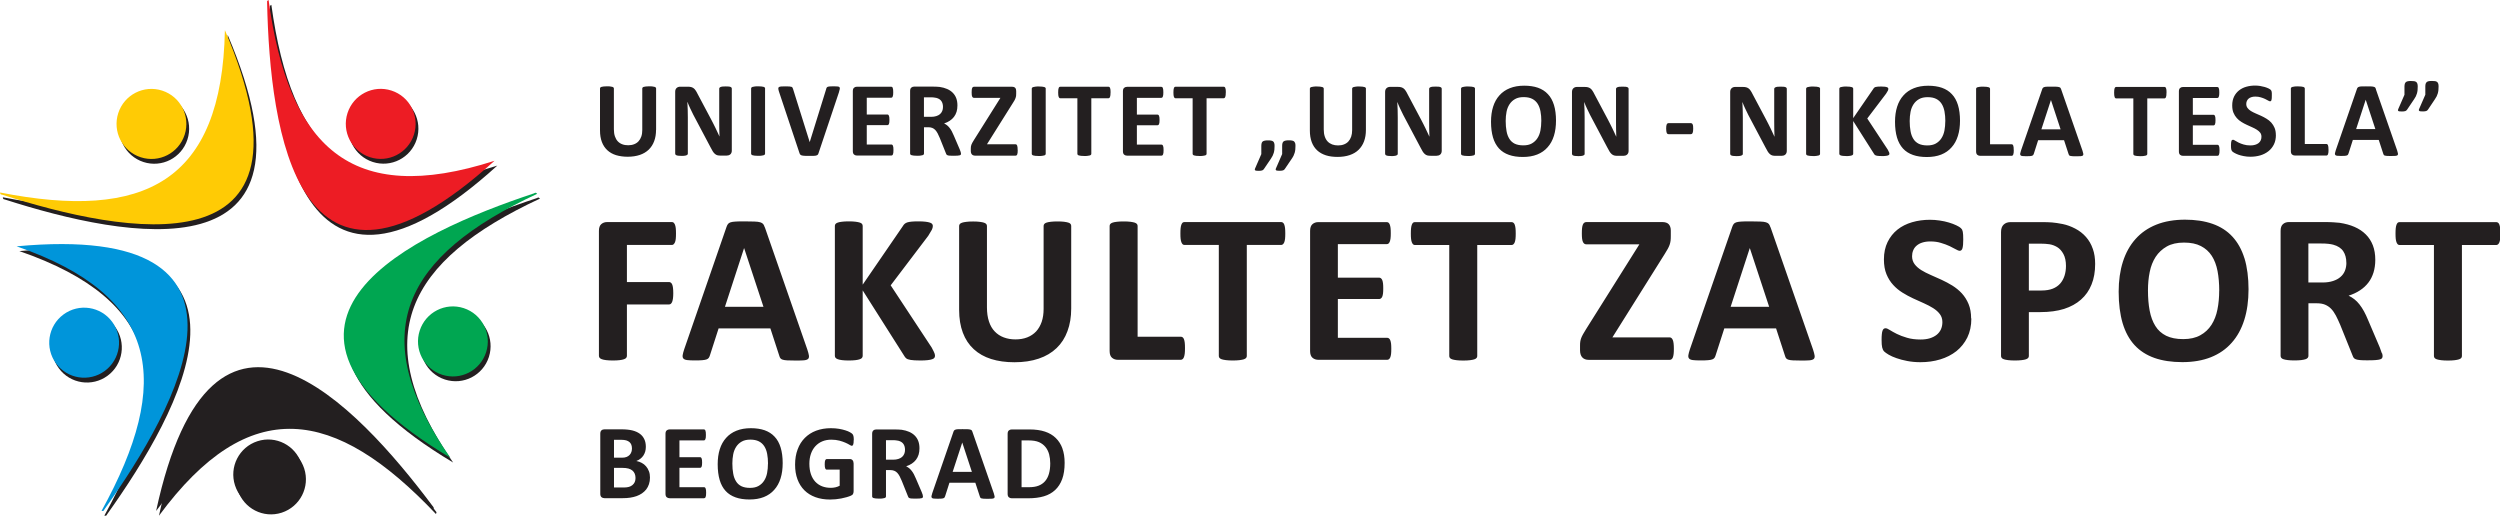
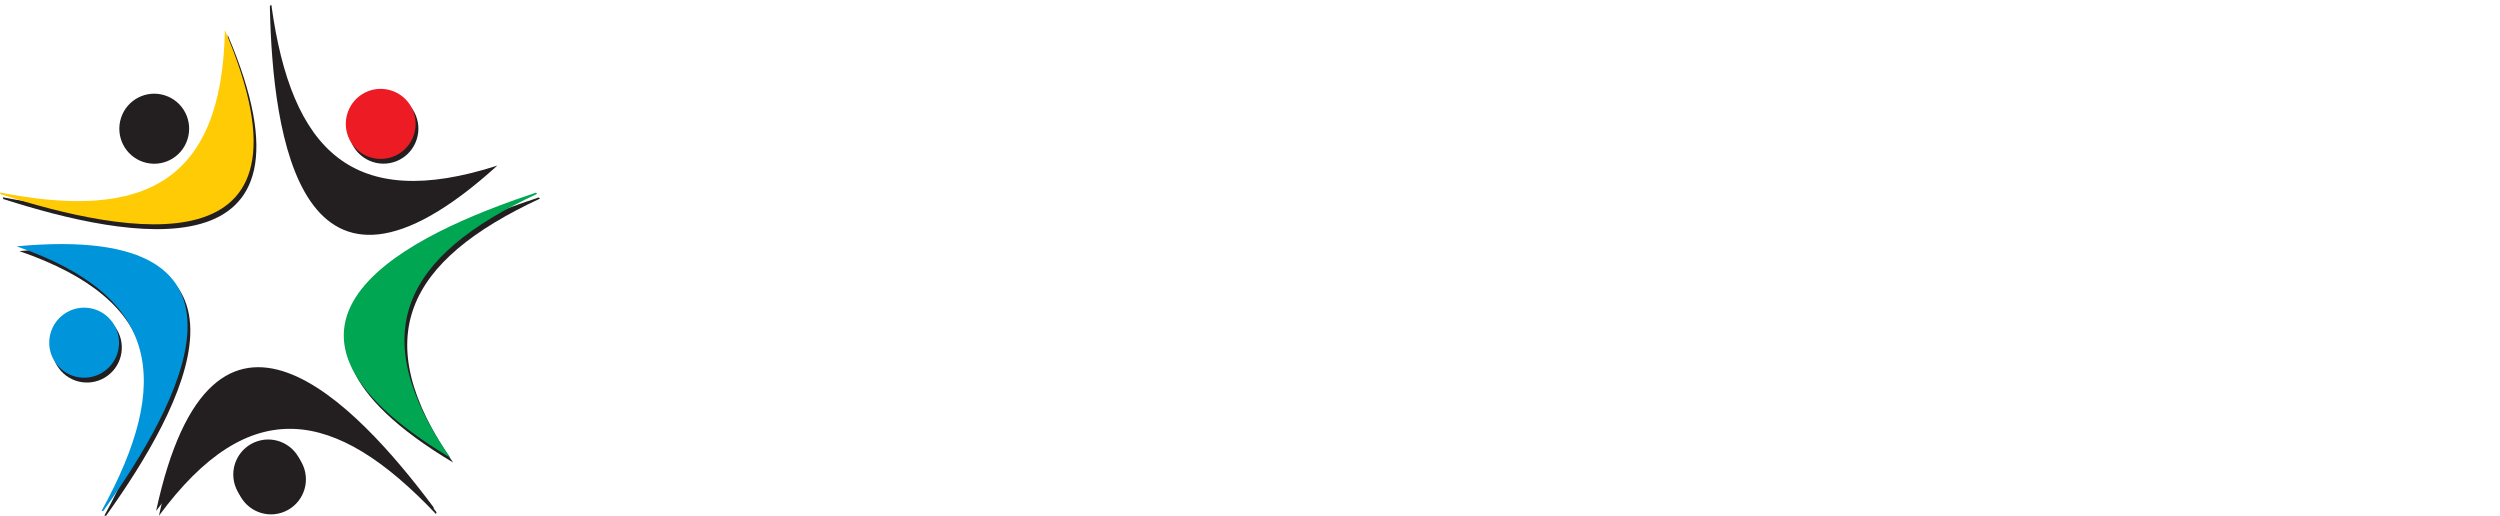
<svg xmlns="http://www.w3.org/2000/svg" width="286" height="59" viewBox="0 0 286 59" fill="none">
  <g clip-path="url(#clip0_840_6939)">
    <path fill-rule="evenodd" clip-rule="evenodd" d="M30.875 0.871C31.186 15.335 34.271 39.45 56.894 18.945C40.364 24.271 33.331 17.273 31.043 0.553C30.887 0.689 30.849 0.592 30.881 0.871" fill="#231F20" />
    <path fill-rule="evenodd" clip-rule="evenodd" d="M61.425 22.659C47.735 27.199 25.663 37.24 51.838 52.914C41.914 38.626 46.516 29.826 61.775 22.718C61.6 22.607 61.684 22.542 61.419 22.653" fill="#231F20" />
    <path fill-rule="evenodd" clip-rule="evenodd" d="M49.822 58.448C41.162 46.878 24.632 29.104 18.183 59.001C28.509 45.005 38.29 46.566 49.874 58.806C49.919 58.604 50.01 58.663 49.822 58.448Z" fill="#231F20" />
    <path fill-rule="evenodd" clip-rule="evenodd" d="M12.258 58.831C20.646 47.066 32.573 25.897 2.217 28.726C18.63 34.397 20.082 44.224 11.934 58.994C12.141 58.974 12.115 59.085 12.258 58.837" fill="#231F20" />
    <path fill-rule="evenodd" clip-rule="evenodd" d="M0.571 22.828C14.307 27.225 38.051 32.115 26.046 3.994C25.709 21.404 16.828 25.814 0.318 22.568C0.396 22.757 0.292 22.77 0.571 22.828Z" fill="#231F20" />
-     <path fill-rule="evenodd" clip-rule="evenodd" d="M48.331 38.37C49.012 36.263 51.261 35.112 53.362 35.794C55.462 36.477 56.609 38.734 55.928 40.841C55.248 42.948 52.998 44.099 50.898 43.417C48.798 42.734 47.651 40.477 48.331 38.37Z" fill="#231F20" />
    <path fill-rule="evenodd" clip-rule="evenodd" d="M40.072 13.481C40.753 11.374 43.002 10.223 45.102 10.906C47.203 11.589 48.35 13.845 47.669 15.953C46.989 18.06 44.739 19.211 42.639 18.528C40.539 17.845 39.392 15.588 40.072 13.481Z" fill="#231F20" />
    <path fill-rule="evenodd" clip-rule="evenodd" d="M13.846 13.489C14.527 11.382 16.776 10.231 18.876 10.914C20.977 11.596 22.124 13.853 21.443 15.96C20.763 18.067 18.513 19.219 16.413 18.536C14.313 17.853 13.166 15.596 13.846 13.489Z" fill="#231F20" />
    <path fill-rule="evenodd" clip-rule="evenodd" d="M12.31 42.982C10.534 44.296 8.031 43.912 6.728 42.13C5.419 40.348 5.802 37.838 7.578 36.531C9.354 35.217 11.856 35.601 13.159 37.383C14.468 39.165 14.086 41.675 12.31 42.982Z" fill="#231F20" />
    <path fill-rule="evenodd" clip-rule="evenodd" d="M34.803 53.602C35.483 55.709 34.33 57.966 32.229 58.649C30.129 59.332 27.88 58.174 27.199 56.067C26.518 53.96 27.672 51.703 29.773 51.02C31.873 50.337 34.122 51.495 34.803 53.602Z" fill="#231F20" />
-     <path fill-rule="evenodd" clip-rule="evenodd" d="M30.557 0.319C30.868 14.783 33.953 38.898 56.576 18.392C40.047 23.718 33.013 16.721 30.725 0C30.57 0.137 30.531 0.039 30.563 0.319" fill="#ED1C24" />
    <path fill-rule="evenodd" clip-rule="evenodd" d="M61.107 22.113C47.417 26.652 25.345 36.693 51.52 52.367C41.596 38.079 46.198 29.279 61.457 22.171C61.282 22.061 61.367 21.995 61.101 22.106" fill="#00A651" />
    <path fill-rule="evenodd" clip-rule="evenodd" d="M49.498 57.901C40.838 46.331 24.308 28.557 17.858 58.454C28.184 44.459 37.966 46.019 49.55 58.259C49.595 58.057 49.686 58.116 49.498 57.901Z" fill="#231F20" />
    <path fill-rule="evenodd" clip-rule="evenodd" d="M11.94 58.284C20.328 46.519 32.256 25.35 1.9 28.179C18.312 33.85 19.764 43.677 11.616 58.447C11.817 58.427 11.798 58.538 11.94 58.291" fill="#0095DA" />
    <path fill-rule="evenodd" clip-rule="evenodd" d="M0.253 22.275C13.989 26.671 37.733 31.562 25.728 3.447C25.391 20.857 16.51 25.267 0 22.021C0.078 22.21 -0.026 22.223 0.253 22.282" fill="#FFCB05" />
-     <path fill-rule="evenodd" clip-rule="evenodd" d="M48.014 37.825C48.694 35.718 50.944 34.567 53.044 35.249C55.144 35.932 56.291 38.189 55.611 40.296C54.93 42.403 52.681 43.554 50.581 42.872C48.48 42.189 47.333 39.932 48.014 37.825Z" fill="#00A651" />
    <path fill-rule="evenodd" clip-rule="evenodd" d="M39.755 12.936C40.436 10.829 42.685 9.678 44.785 10.361C46.886 11.044 48.033 13.3 47.352 15.408C46.672 17.515 44.422 18.666 42.322 17.983C40.222 17.3 39.075 15.043 39.755 12.936Z" fill="#ED1C24" />
-     <path fill-rule="evenodd" clip-rule="evenodd" d="M13.528 12.942C14.209 10.835 16.458 9.684 18.558 10.367C20.659 11.05 21.806 13.306 21.125 15.413C20.445 17.521 18.195 18.672 16.095 17.989C13.995 17.306 12.848 15.049 13.528 12.942Z" fill="#FFCB05" />
    <path fill-rule="evenodd" clip-rule="evenodd" d="M11.992 42.43C10.216 43.743 7.714 43.36 6.411 41.578C5.101 39.796 5.484 37.285 7.26 35.978C9.036 34.664 11.538 35.048 12.841 36.83C14.15 38.612 13.768 41.122 11.992 42.43Z" fill="#0095DA" />
    <path fill-rule="evenodd" clip-rule="evenodd" d="M34.486 53.055C35.166 55.163 34.012 57.419 31.912 58.102C29.812 58.785 27.562 57.627 26.882 55.52C26.201 53.413 27.355 51.156 29.455 50.474C31.555 49.791 33.805 50.948 34.486 53.055Z" fill="#231F20" />
-     <path d="M75.051 14.855C75.051 15.336 74.98 15.772 74.837 16.149C74.695 16.533 74.487 16.851 74.215 17.118C73.936 17.385 73.599 17.586 73.197 17.723C72.789 17.859 72.329 17.931 71.803 17.931C71.311 17.931 70.87 17.866 70.475 17.749C70.079 17.625 69.749 17.437 69.476 17.183C69.204 16.929 68.997 16.617 68.854 16.24C68.711 15.863 68.64 15.427 68.64 14.92V10.127C68.64 10.088 68.653 10.049 68.679 10.016C68.705 9.984 68.744 9.958 68.809 9.938C68.874 9.919 68.951 9.906 69.055 9.893C69.152 9.88 69.282 9.873 69.444 9.873C69.606 9.873 69.723 9.873 69.82 9.893C69.924 9.906 70.001 9.919 70.06 9.938C70.118 9.958 70.163 9.984 70.189 10.016C70.215 10.049 70.228 10.088 70.228 10.127V14.783C70.228 15.095 70.267 15.368 70.345 15.596C70.423 15.824 70.533 16.019 70.675 16.169C70.818 16.318 70.993 16.435 71.194 16.507C71.395 16.585 71.622 16.617 71.868 16.617C72.115 16.617 72.348 16.578 72.542 16.5C72.743 16.422 72.912 16.311 73.048 16.162C73.184 16.012 73.294 15.83 73.366 15.616C73.443 15.395 73.476 15.147 73.476 14.874V10.127C73.476 10.088 73.489 10.049 73.515 10.016C73.541 9.984 73.579 9.958 73.644 9.938C73.703 9.919 73.787 9.906 73.891 9.893C73.994 9.88 74.124 9.873 74.273 9.873C74.422 9.873 74.552 9.873 74.649 9.893C74.746 9.906 74.831 9.919 74.889 9.938C74.947 9.958 74.993 9.984 75.019 10.016C75.044 10.049 75.058 10.088 75.058 10.127V14.855H75.051ZM83.724 10.146C83.724 10.107 83.711 10.068 83.692 10.036C83.672 10.003 83.633 9.977 83.588 9.951C83.536 9.925 83.465 9.912 83.374 9.899C83.283 9.886 83.167 9.886 83.024 9.886C82.882 9.886 82.758 9.886 82.668 9.899C82.577 9.912 82.499 9.925 82.441 9.951C82.382 9.977 82.343 10.003 82.317 10.036C82.292 10.068 82.279 10.107 82.279 10.146V13.847C82.279 14.126 82.279 14.425 82.285 14.731C82.285 15.037 82.305 15.336 82.311 15.622C82.24 15.46 82.162 15.297 82.084 15.134C82.006 14.972 81.929 14.809 81.851 14.64C81.773 14.471 81.689 14.302 81.598 14.133C81.514 13.964 81.423 13.795 81.332 13.619L79.802 10.738C79.725 10.582 79.653 10.445 79.576 10.341C79.504 10.231 79.427 10.146 79.342 10.088C79.258 10.029 79.167 9.984 79.064 9.958C78.96 9.932 78.83 9.919 78.674 9.919H77.819C77.657 9.919 77.521 9.964 77.41 10.062C77.3 10.159 77.242 10.302 77.242 10.491V17.573C77.242 17.612 77.255 17.651 77.274 17.684C77.294 17.716 77.333 17.742 77.385 17.762C77.436 17.788 77.508 17.801 77.605 17.814C77.696 17.827 77.819 17.833 77.962 17.833C78.104 17.833 78.227 17.833 78.318 17.814C78.409 17.801 78.487 17.788 78.538 17.762C78.59 17.736 78.629 17.71 78.655 17.684C78.681 17.651 78.688 17.612 78.688 17.573V13.444C78.688 13.138 78.688 12.832 78.674 12.546C78.668 12.253 78.655 11.961 78.636 11.668H78.649C78.739 11.909 78.843 12.156 78.966 12.409C79.083 12.663 79.2 12.897 79.31 13.118L81.261 16.806C81.365 17.007 81.455 17.177 81.533 17.3C81.611 17.43 81.695 17.528 81.786 17.606C81.87 17.684 81.968 17.729 82.071 17.762C82.175 17.788 82.298 17.801 82.441 17.801H83.121C83.199 17.801 83.27 17.788 83.348 17.768C83.426 17.742 83.484 17.71 83.543 17.664C83.601 17.612 83.64 17.554 83.672 17.482C83.705 17.404 83.718 17.326 83.718 17.229V10.146H83.724ZM87.529 10.127C87.529 10.088 87.516 10.049 87.49 10.016C87.464 9.984 87.419 9.958 87.361 9.938C87.302 9.919 87.218 9.906 87.121 9.893C87.017 9.88 86.888 9.873 86.732 9.873C86.576 9.873 86.453 9.873 86.349 9.893C86.246 9.906 86.168 9.919 86.103 9.938C86.038 9.958 85.993 9.984 85.967 10.016C85.941 10.049 85.928 10.088 85.928 10.127V17.573C85.928 17.612 85.941 17.651 85.967 17.684C85.993 17.716 86.038 17.742 86.097 17.762C86.155 17.781 86.239 17.794 86.343 17.807C86.447 17.82 86.576 17.827 86.725 17.827C86.874 17.827 87.011 17.827 87.114 17.807C87.212 17.794 87.296 17.781 87.354 17.762C87.412 17.742 87.458 17.716 87.484 17.684C87.51 17.651 87.523 17.612 87.523 17.573V10.127H87.529ZM95.982 10.517C96.027 10.374 96.06 10.263 96.073 10.179C96.086 10.094 96.073 10.029 96.04 9.977C96.001 9.932 95.93 9.899 95.826 9.893C95.723 9.88 95.58 9.873 95.392 9.873C95.204 9.873 95.049 9.873 94.945 9.886C94.835 9.893 94.75 9.912 94.692 9.932C94.634 9.958 94.588 9.99 94.569 10.036C94.543 10.075 94.523 10.133 94.51 10.205L92.631 16.259L90.725 10.179C90.706 10.114 90.686 10.068 90.66 10.023C90.641 9.984 90.595 9.951 90.543 9.932C90.485 9.912 90.407 9.899 90.304 9.893C90.2 9.886 90.051 9.88 89.869 9.88C89.649 9.88 89.48 9.88 89.357 9.893C89.234 9.906 89.15 9.932 89.098 9.971C89.046 10.016 89.027 10.081 89.04 10.166C89.046 10.25 89.078 10.367 89.124 10.51L91.457 17.502C91.477 17.554 91.49 17.599 91.509 17.632C91.529 17.664 91.555 17.697 91.587 17.716C91.619 17.742 91.665 17.762 91.717 17.781C91.769 17.794 91.833 17.807 91.911 17.814C91.989 17.82 92.086 17.827 92.203 17.833C92.32 17.833 92.456 17.833 92.618 17.833C92.819 17.833 92.987 17.833 93.11 17.827C93.234 17.827 93.337 17.807 93.409 17.781C93.48 17.755 93.532 17.729 93.564 17.684C93.597 17.645 93.622 17.586 93.642 17.515L95.988 10.517H95.982ZM102.211 17.163C102.211 17.046 102.211 16.949 102.198 16.864C102.185 16.786 102.172 16.721 102.153 16.676C102.134 16.624 102.108 16.591 102.075 16.565C102.049 16.539 102.01 16.533 101.978 16.533H99.158V14.315H101.518C101.557 14.315 101.589 14.302 101.615 14.282C101.647 14.263 101.673 14.23 101.693 14.185C101.712 14.139 101.725 14.074 101.738 14.003C101.751 13.925 101.751 13.827 101.751 13.71C101.751 13.6 101.751 13.502 101.738 13.424C101.725 13.346 101.712 13.281 101.693 13.235C101.673 13.19 101.647 13.157 101.615 13.131C101.589 13.105 101.55 13.099 101.518 13.099H99.158V11.18H101.959C101.991 11.18 102.03 11.167 102.056 11.148C102.082 11.122 102.108 11.089 102.127 11.037C102.146 10.992 102.159 10.927 102.172 10.849C102.185 10.771 102.185 10.673 102.185 10.556C102.185 10.432 102.185 10.335 102.172 10.25C102.159 10.172 102.146 10.107 102.127 10.055C102.108 10.003 102.082 9.971 102.056 9.951C102.03 9.932 101.991 9.919 101.959 9.919H98.037C97.907 9.919 97.79 9.958 97.7 10.036C97.609 10.114 97.564 10.244 97.564 10.419V17.294C97.564 17.469 97.609 17.599 97.7 17.677C97.79 17.755 97.901 17.794 98.037 17.794H101.978C102.01 17.794 102.049 17.781 102.075 17.762C102.108 17.736 102.134 17.703 102.153 17.651C102.172 17.606 102.185 17.541 102.198 17.463C102.211 17.385 102.211 17.287 102.211 17.163ZM107.877 12.234C107.877 12.403 107.851 12.559 107.792 12.696C107.734 12.832 107.65 12.956 107.54 13.053C107.423 13.151 107.287 13.229 107.112 13.281C106.943 13.339 106.742 13.365 106.515 13.365H105.699V11.135H106.418C106.6 11.135 106.742 11.135 106.846 11.154C106.95 11.167 107.041 11.18 107.125 11.2C107.391 11.271 107.585 11.401 107.702 11.577C107.818 11.753 107.877 11.974 107.877 12.234ZM109.912 17.417C109.893 17.346 109.854 17.235 109.789 17.079L109.121 15.525C109.044 15.336 108.966 15.167 108.888 15.024C108.81 14.874 108.719 14.744 108.629 14.627C108.538 14.51 108.441 14.412 108.337 14.328C108.233 14.25 108.123 14.178 108.006 14.12C108.246 14.042 108.467 13.944 108.655 13.814C108.843 13.691 109.005 13.541 109.134 13.372C109.264 13.203 109.361 13.008 109.432 12.787C109.497 12.572 109.53 12.331 109.53 12.065C109.53 11.753 109.484 11.473 109.394 11.232C109.303 10.992 109.167 10.784 108.992 10.608C108.817 10.432 108.603 10.289 108.35 10.179C108.097 10.068 107.812 9.99 107.501 9.945C107.391 9.932 107.267 9.925 107.138 9.919C107.008 9.912 106.833 9.906 106.626 9.906H104.59C104.461 9.906 104.344 9.945 104.253 10.023C104.162 10.101 104.117 10.231 104.117 10.406V17.567C104.117 17.606 104.13 17.645 104.156 17.677C104.182 17.71 104.221 17.736 104.286 17.755C104.344 17.775 104.428 17.788 104.532 17.801C104.636 17.814 104.765 17.82 104.914 17.82C105.063 17.82 105.2 17.82 105.297 17.801C105.401 17.788 105.478 17.775 105.537 17.755C105.595 17.736 105.64 17.71 105.666 17.677C105.692 17.645 105.705 17.606 105.705 17.567V14.556H106.204C106.373 14.556 106.528 14.582 106.652 14.634C106.781 14.686 106.898 14.764 106.995 14.868C107.092 14.972 107.183 15.102 107.267 15.258C107.345 15.414 107.429 15.59 107.514 15.791L108.22 17.554C108.24 17.599 108.259 17.645 108.279 17.677C108.305 17.71 108.343 17.742 108.402 17.762C108.46 17.788 108.538 17.801 108.642 17.807C108.745 17.814 108.875 17.82 109.05 17.82C109.251 17.82 109.413 17.82 109.53 17.807C109.646 17.801 109.737 17.781 109.795 17.768C109.854 17.749 109.893 17.723 109.912 17.69C109.932 17.658 109.938 17.619 109.938 17.58C109.938 17.541 109.925 17.482 109.906 17.411L109.912 17.417ZM116.42 17.157C116.42 16.916 116.401 16.747 116.362 16.65C116.323 16.552 116.265 16.507 116.187 16.507H112.907L115.908 11.727C115.979 11.616 116.038 11.525 116.077 11.447C116.122 11.369 116.154 11.291 116.18 11.213C116.206 11.135 116.226 11.063 116.239 10.985C116.252 10.907 116.252 10.81 116.252 10.706V10.406C116.252 10.25 116.213 10.133 116.135 10.049C116.057 9.964 115.934 9.925 115.766 9.925H111.429C111.377 9.925 111.338 9.938 111.306 9.958C111.273 9.977 111.241 10.01 111.222 10.062C111.196 10.114 111.183 10.179 111.17 10.263C111.157 10.348 111.157 10.445 111.157 10.569C111.157 10.686 111.157 10.784 111.17 10.862C111.183 10.94 111.196 11.005 111.222 11.057C111.247 11.102 111.273 11.141 111.306 11.161C111.338 11.187 111.384 11.193 111.429 11.193H114.45L111.403 16.045C111.332 16.162 111.273 16.259 111.228 16.338C111.183 16.416 111.15 16.494 111.124 16.565C111.098 16.637 111.085 16.702 111.072 16.773C111.059 16.838 111.059 16.91 111.059 16.994V17.261C111.059 17.443 111.105 17.58 111.189 17.671C111.273 17.762 111.403 17.807 111.565 17.807H116.193C116.226 17.807 116.265 17.794 116.291 17.775C116.323 17.755 116.349 17.723 116.368 17.671C116.388 17.619 116.401 17.554 116.414 17.476C116.427 17.398 116.427 17.294 116.427 17.177M119.635 10.146C119.635 10.107 119.622 10.068 119.596 10.036C119.571 10.003 119.525 9.977 119.467 9.958C119.409 9.938 119.324 9.925 119.227 9.912C119.123 9.899 118.994 9.893 118.838 9.893C118.683 9.893 118.559 9.893 118.456 9.912C118.352 9.925 118.274 9.938 118.209 9.958C118.144 9.977 118.099 10.003 118.073 10.036C118.047 10.068 118.034 10.107 118.034 10.146V17.593C118.034 17.632 118.047 17.671 118.073 17.703C118.099 17.736 118.144 17.762 118.203 17.781C118.261 17.801 118.345 17.814 118.449 17.827C118.553 17.84 118.683 17.846 118.832 17.846C118.981 17.846 119.117 17.846 119.221 17.827C119.318 17.814 119.402 17.801 119.46 17.781C119.519 17.762 119.564 17.736 119.59 17.703C119.616 17.671 119.629 17.632 119.629 17.593V10.146H119.635ZM127.051 10.582C127.051 10.458 127.051 10.354 127.038 10.27C127.025 10.185 127.012 10.114 126.993 10.068C126.973 10.016 126.947 9.984 126.915 9.958C126.882 9.932 126.85 9.925 126.818 9.925H121.288C121.249 9.925 121.217 9.938 121.185 9.958C121.159 9.984 121.133 10.016 121.113 10.068C121.094 10.12 121.081 10.185 121.068 10.27C121.055 10.354 121.055 10.458 121.055 10.582C121.055 10.706 121.055 10.803 121.068 10.888C121.081 10.972 121.094 11.037 121.113 11.089C121.133 11.141 121.159 11.18 121.185 11.2C121.211 11.226 121.249 11.239 121.288 11.239H123.252V17.593C123.252 17.632 123.265 17.671 123.291 17.703C123.317 17.736 123.363 17.762 123.421 17.781C123.479 17.801 123.564 17.814 123.667 17.827C123.771 17.84 123.901 17.846 124.05 17.846C124.199 17.846 124.328 17.846 124.432 17.827C124.536 17.814 124.62 17.801 124.679 17.781C124.737 17.762 124.782 17.736 124.808 17.703C124.834 17.671 124.847 17.632 124.847 17.593V11.239H126.811C126.844 11.239 126.882 11.226 126.908 11.2C126.941 11.174 126.967 11.141 126.986 11.089C127.006 11.037 127.019 10.972 127.032 10.888C127.045 10.803 127.045 10.706 127.045 10.582M133.112 17.177C133.112 17.059 133.112 16.962 133.099 16.877C133.086 16.799 133.073 16.734 133.053 16.689C133.034 16.637 133.008 16.604 132.976 16.578C132.95 16.552 132.911 16.546 132.878 16.546H130.059V14.328H132.418C132.457 14.328 132.49 14.315 132.515 14.295C132.548 14.276 132.574 14.243 132.593 14.198C132.613 14.152 132.626 14.087 132.639 14.016C132.652 13.938 132.652 13.84 132.652 13.723C132.652 13.613 132.652 13.515 132.639 13.437C132.626 13.359 132.613 13.294 132.593 13.248C132.574 13.203 132.548 13.17 132.515 13.144C132.49 13.118 132.451 13.112 132.418 13.112H130.059V11.193H132.859C132.891 11.193 132.93 11.18 132.956 11.161C132.982 11.135 133.008 11.102 133.028 11.05C133.047 11.005 133.06 10.94 133.073 10.862C133.086 10.784 133.086 10.686 133.086 10.569C133.086 10.445 133.086 10.348 133.073 10.263C133.06 10.185 133.047 10.12 133.028 10.068C133.008 10.016 132.982 9.984 132.956 9.964C132.93 9.945 132.891 9.932 132.859 9.932H128.937C128.808 9.932 128.691 9.971 128.6 10.049C128.509 10.127 128.464 10.257 128.464 10.432V17.307C128.464 17.482 128.509 17.612 128.6 17.69C128.691 17.768 128.801 17.807 128.937 17.807H132.878C132.911 17.807 132.95 17.794 132.976 17.775C133.008 17.749 133.034 17.716 133.053 17.664C133.073 17.619 133.086 17.554 133.099 17.476C133.112 17.398 133.112 17.3 133.112 17.177ZM140.236 10.582C140.236 10.458 140.236 10.354 140.223 10.27C140.21 10.185 140.197 10.114 140.177 10.068C140.158 10.016 140.132 9.984 140.1 9.958C140.067 9.932 140.035 9.925 140.002 9.925H134.473C134.434 9.925 134.402 9.938 134.369 9.958C134.343 9.984 134.318 10.016 134.298 10.068C134.279 10.12 134.266 10.185 134.253 10.27C134.24 10.354 134.24 10.458 134.24 10.582C134.24 10.706 134.24 10.803 134.253 10.888C134.266 10.972 134.279 11.037 134.298 11.089C134.318 11.141 134.343 11.18 134.369 11.2C134.395 11.226 134.434 11.239 134.473 11.239H136.437V17.593C136.437 17.632 136.45 17.671 136.476 17.703C136.502 17.736 136.547 17.762 136.606 17.781C136.664 17.801 136.748 17.814 136.852 17.827C136.956 17.84 137.085 17.846 137.234 17.846C137.384 17.846 137.513 17.846 137.617 17.827C137.721 17.814 137.805 17.801 137.863 17.781C137.922 17.762 137.967 17.736 137.993 17.703C138.019 17.671 138.032 17.632 138.032 17.593V11.239H139.996C140.028 11.239 140.067 11.226 140.093 11.2C140.126 11.174 140.151 11.141 140.171 11.089C140.19 11.037 140.203 10.972 140.216 10.888C140.229 10.803 140.229 10.706 140.229 10.582M156.266 10.146C156.266 10.107 156.253 10.068 156.227 10.036C156.201 10.003 156.162 9.977 156.098 9.958C156.039 9.938 155.955 9.925 155.858 9.912C155.761 9.899 155.631 9.893 155.482 9.893C155.333 9.893 155.203 9.893 155.099 9.912C154.996 9.925 154.911 9.938 154.853 9.958C154.795 9.977 154.749 10.003 154.723 10.036C154.697 10.068 154.685 10.107 154.685 10.146V14.894C154.685 15.173 154.646 15.421 154.574 15.635C154.497 15.85 154.393 16.032 154.257 16.181C154.121 16.331 153.952 16.442 153.751 16.52C153.557 16.598 153.33 16.637 153.077 16.637C152.824 16.637 152.604 16.598 152.403 16.526C152.202 16.448 152.027 16.338 151.884 16.188C151.742 16.038 151.631 15.85 151.554 15.616C151.476 15.388 151.437 15.115 151.437 14.803V10.146C151.437 10.107 151.424 10.068 151.398 10.036C151.372 10.003 151.327 9.977 151.268 9.958C151.21 9.938 151.126 9.925 151.029 9.912C150.931 9.899 150.802 9.893 150.653 9.893C150.504 9.893 150.367 9.893 150.264 9.912C150.16 9.925 150.082 9.938 150.017 9.958C149.953 9.977 149.914 10.003 149.888 10.036C149.862 10.068 149.849 10.107 149.849 10.146V14.939C149.849 15.44 149.92 15.882 150.063 16.259C150.205 16.637 150.413 16.949 150.685 17.203C150.957 17.456 151.288 17.638 151.683 17.768C152.072 17.892 152.519 17.95 153.012 17.95C153.537 17.95 154.004 17.879 154.406 17.742C154.808 17.606 155.151 17.404 155.423 17.137C155.696 16.871 155.903 16.552 156.046 16.169C156.188 15.785 156.26 15.355 156.26 14.874V10.146H156.266ZM164.939 10.166C164.939 10.127 164.926 10.088 164.907 10.055C164.887 10.023 164.849 9.997 164.803 9.971C164.751 9.945 164.68 9.932 164.589 9.919C164.499 9.906 164.382 9.906 164.239 9.906C164.097 9.906 163.973 9.906 163.883 9.919C163.792 9.932 163.714 9.945 163.656 9.971C163.597 9.997 163.559 10.023 163.533 10.055C163.507 10.088 163.494 10.127 163.494 10.166V13.866C163.494 14.146 163.494 14.445 163.5 14.751C163.5 15.056 163.52 15.355 163.526 15.642C163.455 15.479 163.377 15.316 163.299 15.154C163.222 14.991 163.144 14.829 163.066 14.66C162.988 14.491 162.904 14.322 162.813 14.152C162.729 13.983 162.638 13.814 162.547 13.639L161.018 10.758C160.94 10.601 160.869 10.465 160.791 10.361C160.719 10.25 160.642 10.166 160.557 10.107C160.473 10.049 160.382 10.003 160.279 9.977C160.175 9.951 160.045 9.938 159.89 9.938H159.034C158.872 9.938 158.736 9.984 158.626 10.081C158.515 10.179 158.457 10.322 158.457 10.51V17.593C158.457 17.632 158.47 17.671 158.49 17.703C158.509 17.736 158.548 17.762 158.6 17.781C158.652 17.807 158.723 17.82 158.82 17.833C158.911 17.846 159.034 17.853 159.177 17.853C159.319 17.853 159.442 17.853 159.533 17.833C159.624 17.82 159.702 17.807 159.754 17.781C159.805 17.755 159.844 17.729 159.87 17.703C159.896 17.671 159.903 17.632 159.903 17.593V13.463C159.903 13.157 159.903 12.852 159.89 12.566C159.883 12.273 159.87 11.98 159.851 11.688H159.864C159.955 11.928 160.058 12.175 160.181 12.429C160.298 12.683 160.415 12.917 160.525 13.138L162.476 16.825C162.58 17.027 162.671 17.196 162.748 17.32C162.826 17.45 162.91 17.547 163.001 17.625C163.085 17.703 163.183 17.749 163.286 17.781C163.39 17.807 163.513 17.82 163.656 17.82H164.336C164.414 17.82 164.486 17.807 164.563 17.788C164.641 17.762 164.699 17.729 164.758 17.684C164.816 17.632 164.855 17.573 164.887 17.502C164.92 17.424 164.933 17.346 164.933 17.248V10.166H164.939ZM168.744 10.146C168.744 10.107 168.731 10.068 168.705 10.036C168.68 10.003 168.634 9.977 168.576 9.958C168.517 9.938 168.433 9.925 168.336 9.912C168.232 9.899 168.103 9.893 167.947 9.893C167.791 9.893 167.668 9.893 167.565 9.912C167.461 9.925 167.383 9.938 167.318 9.958C167.253 9.977 167.208 10.003 167.182 10.036C167.156 10.068 167.143 10.107 167.143 10.146V17.593C167.143 17.632 167.156 17.671 167.182 17.703C167.208 17.736 167.253 17.762 167.312 17.781C167.37 17.801 167.454 17.814 167.558 17.827C167.662 17.84 167.791 17.846 167.941 17.846C168.09 17.846 168.226 17.846 168.329 17.827C168.427 17.814 168.511 17.801 168.569 17.781C168.628 17.762 168.673 17.736 168.699 17.703C168.725 17.671 168.738 17.632 168.738 17.593V10.146H168.744ZM176.322 13.86C176.322 14.237 176.29 14.595 176.225 14.933C176.16 15.264 176.043 15.564 175.881 15.811C175.719 16.064 175.505 16.259 175.246 16.409C174.987 16.559 174.656 16.63 174.267 16.63C173.878 16.63 173.548 16.565 173.288 16.442C173.029 16.311 172.822 16.129 172.673 15.882C172.517 15.635 172.407 15.342 172.348 14.998C172.284 14.653 172.251 14.269 172.251 13.84C172.251 13.47 172.284 13.118 172.348 12.787C172.413 12.455 172.53 12.169 172.692 11.922C172.854 11.675 173.068 11.473 173.327 11.33C173.587 11.18 173.917 11.109 174.306 11.109C174.695 11.109 175.019 11.174 175.278 11.304C175.538 11.434 175.745 11.623 175.901 11.863C176.056 12.104 176.166 12.396 176.231 12.735C176.296 13.073 176.328 13.45 176.328 13.866M177.774 12.013C177.618 11.512 177.392 11.096 177.08 10.771C176.776 10.439 176.393 10.198 175.94 10.036C175.486 9.88 174.961 9.802 174.364 9.802C173.742 9.802 173.191 9.899 172.724 10.088C172.251 10.276 171.856 10.549 171.538 10.907C171.214 11.265 170.974 11.694 170.812 12.208C170.65 12.715 170.572 13.294 170.572 13.925C170.572 14.621 170.65 15.219 170.799 15.726C170.948 16.233 171.182 16.65 171.48 16.981C171.784 17.313 172.16 17.554 172.621 17.716C173.074 17.879 173.606 17.957 174.215 17.957C174.825 17.957 175.382 17.866 175.855 17.677C176.328 17.489 176.724 17.215 177.042 16.851C177.366 16.494 177.605 16.058 177.768 15.538C177.93 15.024 178.007 14.438 178.007 13.788C178.007 13.138 177.93 12.514 177.774 12.013ZM186.318 10.172C186.318 10.133 186.305 10.094 186.285 10.062C186.266 10.029 186.227 10.003 186.181 9.977C186.13 9.951 186.058 9.938 185.967 9.925C185.877 9.912 185.76 9.912 185.617 9.912C185.475 9.912 185.352 9.912 185.261 9.925C185.17 9.938 185.092 9.951 185.034 9.977C184.976 10.003 184.937 10.029 184.911 10.062C184.885 10.094 184.872 10.133 184.872 10.172V13.873C184.872 14.152 184.872 14.451 184.878 14.757C184.878 15.063 184.898 15.362 184.904 15.648C184.833 15.486 184.755 15.323 184.678 15.16C184.6 14.998 184.522 14.835 184.444 14.666C184.366 14.497 184.282 14.328 184.191 14.159C184.107 13.99 184.016 13.821 183.926 13.645L182.396 10.764C182.318 10.608 182.247 10.471 182.169 10.367C182.098 10.257 182.02 10.172 181.936 10.114C181.851 10.055 181.761 10.01 181.657 9.984C181.553 9.958 181.423 9.945 181.268 9.945H180.412C180.25 9.945 180.114 9.99 180.004 10.088C179.894 10.185 179.835 10.328 179.835 10.517V17.599C179.835 17.638 179.848 17.677 179.868 17.71C179.887 17.742 179.926 17.768 179.978 17.788C180.03 17.814 180.101 17.827 180.198 17.84C180.289 17.853 180.412 17.859 180.555 17.859C180.697 17.859 180.821 17.859 180.911 17.84C181.002 17.827 181.08 17.814 181.132 17.788C181.184 17.762 181.223 17.736 181.248 17.71C181.274 17.677 181.281 17.638 181.281 17.599V13.47C181.281 13.164 181.281 12.858 181.268 12.572C181.261 12.279 181.248 11.987 181.229 11.694H181.242C181.333 11.935 181.436 12.182 181.56 12.435C181.676 12.689 181.793 12.923 181.903 13.144L183.854 16.832C183.958 17.033 184.049 17.203 184.127 17.326C184.204 17.456 184.289 17.554 184.379 17.632C184.464 17.71 184.561 17.755 184.665 17.788C184.768 17.814 184.891 17.827 185.034 17.827H185.715C185.792 17.827 185.864 17.814 185.942 17.794C186.019 17.768 186.078 17.736 186.136 17.69C186.194 17.638 186.233 17.58 186.266 17.508C186.298 17.43 186.311 17.352 186.311 17.255V10.172H186.318ZM204.416 10.172C204.416 10.133 204.403 10.094 204.383 10.062C204.364 10.029 204.325 10.003 204.28 9.977C204.228 9.951 204.156 9.938 204.066 9.925C203.975 9.912 203.858 9.912 203.716 9.912C203.573 9.912 203.45 9.912 203.359 9.925C203.268 9.938 203.191 9.951 203.132 9.977C203.074 10.003 203.035 10.029 203.009 10.062C202.983 10.094 202.97 10.133 202.97 10.172V13.873C202.97 14.152 202.97 14.451 202.977 14.757C202.977 15.063 202.996 15.362 203.003 15.648C202.931 15.486 202.854 15.323 202.776 15.16C202.698 14.998 202.62 14.835 202.542 14.666C202.465 14.497 202.38 14.328 202.29 14.159C202.205 13.99 202.115 13.821 202.024 13.645L200.494 10.764C200.416 10.608 200.345 10.471 200.267 10.367C200.196 10.257 200.118 10.172 200.034 10.114C199.95 10.055 199.859 10.01 199.755 9.984C199.651 9.958 199.522 9.945 199.366 9.945H198.51C198.348 9.945 198.212 9.99 198.102 10.088C197.992 10.185 197.934 10.328 197.934 10.517V17.599C197.934 17.638 197.947 17.677 197.966 17.71C197.985 17.742 198.024 17.768 198.076 17.788C198.128 17.814 198.199 17.827 198.297 17.84C198.387 17.853 198.51 17.859 198.653 17.859C198.796 17.859 198.919 17.859 199.01 17.84C199.1 17.827 199.178 17.814 199.23 17.788C199.282 17.762 199.321 17.736 199.347 17.71C199.373 17.677 199.379 17.638 199.379 17.599V13.47C199.379 13.164 199.379 12.858 199.366 12.572C199.36 12.279 199.347 11.987 199.327 11.694H199.34C199.431 11.935 199.535 12.182 199.658 12.435C199.775 12.689 199.891 12.923 200.001 13.144L201.953 16.832C202.056 17.033 202.147 17.203 202.225 17.326C202.303 17.456 202.387 17.554 202.478 17.632C202.562 17.71 202.659 17.755 202.763 17.788C202.866 17.814 202.99 17.827 203.132 17.827H203.813C203.891 17.827 203.962 17.814 204.04 17.794C204.118 17.768 204.176 17.736 204.234 17.69C204.293 17.638 204.331 17.58 204.364 17.508C204.396 17.43 204.409 17.352 204.409 17.255V10.172H204.416ZM208.221 10.153C208.221 10.114 208.208 10.075 208.182 10.042C208.156 10.01 208.111 9.984 208.052 9.964C207.994 9.945 207.91 9.932 207.812 9.919C207.709 9.906 207.579 9.899 207.423 9.899C207.268 9.899 207.145 9.899 207.041 9.919C206.937 9.932 206.86 9.945 206.795 9.964C206.73 9.984 206.685 10.01 206.659 10.042C206.633 10.075 206.62 10.114 206.62 10.153V17.599C206.62 17.638 206.633 17.677 206.659 17.71C206.685 17.742 206.73 17.768 206.788 17.788C206.847 17.807 206.931 17.82 207.035 17.833C207.138 17.846 207.268 17.853 207.417 17.853C207.566 17.853 207.702 17.853 207.806 17.833C207.903 17.82 207.987 17.807 208.046 17.788C208.104 17.768 208.149 17.742 208.175 17.71C208.201 17.677 208.214 17.638 208.214 17.599V10.153H208.221ZM216.148 17.58C216.148 17.547 216.142 17.502 216.123 17.45C216.103 17.398 216.051 17.281 215.96 17.118L213.614 13.554L215.766 10.719C215.87 10.556 215.935 10.445 215.973 10.374C216.006 10.296 216.025 10.231 216.025 10.159C216.025 10.12 216.012 10.081 215.986 10.049C215.961 10.016 215.922 9.99 215.857 9.971C215.792 9.945 215.708 9.932 215.604 9.919C215.5 9.906 215.364 9.899 215.202 9.899C215.04 9.899 214.917 9.899 214.813 9.912C214.709 9.919 214.632 9.938 214.567 9.951C214.502 9.971 214.45 9.997 214.411 10.036C214.372 10.068 214.333 10.114 214.308 10.166L212.006 13.515V10.159C212.006 10.114 211.993 10.075 211.967 10.042C211.942 10.01 211.903 9.984 211.838 9.964C211.779 9.945 211.695 9.932 211.598 9.919C211.501 9.906 211.371 9.899 211.216 9.899C211.06 9.899 210.937 9.899 210.833 9.919C210.729 9.932 210.652 9.945 210.587 9.964C210.528 9.984 210.483 10.01 210.457 10.042C210.431 10.075 210.418 10.114 210.418 10.159V17.586C210.418 17.632 210.431 17.671 210.457 17.703C210.483 17.736 210.528 17.762 210.587 17.781C210.645 17.807 210.729 17.82 210.833 17.833C210.937 17.846 211.066 17.853 211.216 17.853C211.365 17.853 211.501 17.853 211.598 17.833C211.702 17.82 211.779 17.807 211.838 17.781C211.896 17.762 211.942 17.729 211.967 17.703C211.993 17.671 212.006 17.632 212.006 17.586V13.847L214.379 17.586C214.405 17.645 214.45 17.69 214.496 17.729C214.547 17.768 214.625 17.801 214.742 17.82C214.859 17.84 215.047 17.853 215.312 17.853C215.481 17.853 215.617 17.853 215.727 17.833C215.837 17.82 215.922 17.807 215.986 17.781C216.051 17.755 216.09 17.729 216.116 17.697C216.142 17.664 216.148 17.625 216.148 17.58ZM222.54 13.866C222.54 14.243 222.507 14.601 222.443 14.939C222.378 15.271 222.261 15.57 222.099 15.817C221.937 16.071 221.723 16.266 221.464 16.416C221.205 16.565 220.874 16.637 220.485 16.637C220.096 16.637 219.766 16.572 219.506 16.448C219.247 16.318 219.04 16.136 218.89 15.889C218.735 15.642 218.625 15.349 218.566 15.004C218.502 14.66 218.469 14.276 218.469 13.847C218.469 13.476 218.502 13.125 218.566 12.793C218.631 12.461 218.748 12.175 218.91 11.928C219.072 11.681 219.286 11.479 219.545 11.336C219.804 11.187 220.135 11.115 220.524 11.115C220.913 11.115 221.237 11.18 221.496 11.31C221.756 11.44 221.963 11.629 222.119 11.87C222.274 12.11 222.384 12.403 222.449 12.741C222.514 13.079 222.546 13.457 222.546 13.873M223.992 12.019C223.836 11.518 223.609 11.102 223.298 10.777C222.994 10.445 222.611 10.205 222.157 10.042C221.704 9.886 221.179 9.808 220.582 9.808C219.96 9.808 219.409 9.906 218.942 10.094C218.469 10.283 218.074 10.556 217.756 10.914C217.432 11.271 217.192 11.7 217.03 12.214C216.868 12.722 216.79 13.3 216.79 13.931C216.79 14.627 216.868 15.226 217.017 15.733C217.166 16.24 217.4 16.656 217.698 16.988C218.002 17.32 218.378 17.56 218.839 17.723C219.292 17.885 219.824 17.963 220.433 17.963C221.043 17.963 221.6 17.872 222.073 17.684C222.546 17.495 222.942 17.222 223.259 16.858C223.584 16.5 223.823 16.064 223.985 15.544C224.147 15.03 224.225 14.445 224.225 13.795C224.225 13.144 224.147 12.52 223.992 12.019ZM230.37 17.157C230.37 17.033 230.37 16.929 230.357 16.851C230.344 16.767 230.331 16.702 230.312 16.65C230.293 16.598 230.267 16.565 230.234 16.539C230.208 16.513 230.169 16.507 230.131 16.507H227.661V10.166C227.661 10.127 227.648 10.088 227.622 10.055C227.596 10.023 227.551 9.997 227.492 9.977C227.434 9.958 227.35 9.945 227.252 9.932C227.149 9.919 227.019 9.912 226.864 9.912C226.708 9.912 226.585 9.912 226.481 9.932C226.377 9.945 226.293 9.958 226.235 9.977C226.176 9.997 226.131 10.023 226.105 10.055C226.079 10.088 226.066 10.127 226.066 10.166V17.326C226.066 17.502 226.112 17.632 226.202 17.71C226.293 17.788 226.403 17.827 226.539 17.827H230.137C230.176 17.827 230.215 17.814 230.241 17.788C230.273 17.762 230.299 17.723 230.319 17.671C230.338 17.619 230.351 17.547 230.364 17.463C230.377 17.378 230.377 17.274 230.377 17.157M235.738 14.796H233.534L234.629 11.44L235.731 14.796H235.738ZM235.809 10.244C235.783 10.166 235.757 10.107 235.725 10.062C235.692 10.016 235.634 9.984 235.556 9.964C235.478 9.938 235.368 9.925 235.226 9.919C235.083 9.919 234.895 9.912 234.655 9.912C234.448 9.912 234.279 9.912 234.156 9.919C234.026 9.919 233.929 9.938 233.858 9.964C233.786 9.99 233.735 10.016 233.702 10.062C233.67 10.101 233.637 10.159 233.618 10.231L231.2 17.229C231.155 17.372 231.122 17.482 231.109 17.567C231.096 17.651 231.109 17.716 231.155 17.768C231.194 17.814 231.265 17.846 231.375 17.853C231.479 17.866 231.628 17.872 231.809 17.872C231.984 17.872 232.127 17.872 232.231 17.859C232.341 17.853 232.419 17.833 232.477 17.814C232.535 17.788 232.581 17.762 232.607 17.723C232.633 17.684 232.652 17.638 232.672 17.58L233.164 16.038H236.127L236.645 17.625C236.658 17.677 236.678 17.723 236.703 17.755C236.729 17.788 236.768 17.814 236.833 17.833C236.898 17.853 236.982 17.866 237.099 17.872C237.216 17.872 237.378 17.879 237.579 17.879C237.779 17.879 237.935 17.879 238.045 17.866C238.162 17.853 238.24 17.827 238.285 17.788C238.33 17.742 238.343 17.677 238.33 17.593C238.318 17.508 238.285 17.391 238.24 17.248L235.809 10.257V10.244ZM247.853 10.601C247.853 10.478 247.853 10.374 247.84 10.289C247.827 10.205 247.814 10.133 247.794 10.088C247.775 10.036 247.749 10.003 247.717 9.977C247.684 9.951 247.652 9.945 247.619 9.945H242.09C242.051 9.945 242.019 9.958 241.986 9.977C241.96 10.003 241.935 10.036 241.915 10.088C241.896 10.14 241.883 10.205 241.87 10.289C241.857 10.374 241.857 10.478 241.857 10.601C241.857 10.725 241.857 10.823 241.87 10.907C241.883 10.992 241.896 11.057 241.915 11.109C241.935 11.161 241.96 11.2 241.986 11.219C242.012 11.245 242.051 11.258 242.09 11.258H244.054V17.612C244.054 17.651 244.067 17.69 244.093 17.723C244.119 17.755 244.164 17.781 244.223 17.801C244.281 17.82 244.365 17.833 244.469 17.846C244.573 17.859 244.702 17.866 244.852 17.866C245.001 17.866 245.13 17.866 245.234 17.846C245.338 17.833 245.422 17.82 245.48 17.801C245.539 17.781 245.584 17.755 245.61 17.723C245.636 17.69 245.649 17.651 245.649 17.612V11.258H247.613C247.645 11.258 247.684 11.245 247.71 11.219C247.743 11.193 247.769 11.161 247.788 11.109C247.807 11.057 247.82 10.992 247.833 10.907C247.846 10.823 247.846 10.725 247.846 10.601M253.914 17.196C253.914 17.079 253.914 16.981 253.901 16.897C253.888 16.819 253.875 16.754 253.855 16.708C253.836 16.656 253.81 16.624 253.777 16.598C253.752 16.572 253.713 16.565 253.68 16.565H250.861V14.348H253.22C253.259 14.348 253.291 14.335 253.317 14.315C253.35 14.295 253.376 14.263 253.395 14.217C253.415 14.172 253.427 14.107 253.44 14.035C253.453 13.957 253.453 13.86 253.453 13.743C253.453 13.632 253.453 13.534 253.44 13.457C253.427 13.379 253.415 13.313 253.395 13.268C253.376 13.222 253.35 13.19 253.317 13.164C253.291 13.138 253.252 13.131 253.22 13.131H250.861V11.213H253.661C253.693 11.213 253.732 11.2 253.758 11.18C253.784 11.154 253.81 11.122 253.829 11.07C253.849 11.024 253.862 10.959 253.875 10.881C253.888 10.803 253.888 10.706 253.888 10.588C253.888 10.465 253.888 10.367 253.875 10.283C253.862 10.205 253.849 10.14 253.829 10.088C253.81 10.036 253.784 10.003 253.758 9.984C253.732 9.964 253.693 9.951 253.661 9.951H249.739C249.609 9.951 249.493 9.99 249.402 10.068C249.311 10.146 249.266 10.276 249.266 10.452V17.326C249.266 17.502 249.311 17.632 249.402 17.71C249.493 17.788 249.603 17.827 249.739 17.827H253.68C253.713 17.827 253.752 17.814 253.777 17.794C253.81 17.768 253.836 17.736 253.855 17.684C253.875 17.638 253.888 17.573 253.901 17.495C253.914 17.417 253.914 17.32 253.914 17.196ZM260.357 15.46C260.357 15.141 260.312 14.868 260.214 14.634C260.117 14.399 259.987 14.198 259.832 14.022C259.67 13.847 259.495 13.704 259.287 13.58C259.086 13.457 258.879 13.346 258.665 13.248C258.451 13.151 258.244 13.06 258.043 12.975C257.842 12.891 257.66 12.793 257.498 12.696C257.336 12.598 257.213 12.481 257.116 12.351C257.019 12.221 256.973 12.071 256.973 11.896C256.973 11.779 256.993 11.668 257.038 11.564C257.077 11.46 257.148 11.369 257.232 11.291C257.317 11.219 257.427 11.154 257.557 11.115C257.686 11.07 257.835 11.05 258.01 11.05C258.237 11.05 258.438 11.076 258.626 11.135C258.814 11.187 258.976 11.252 259.119 11.317C259.261 11.388 259.378 11.447 259.475 11.505C259.573 11.564 259.644 11.59 259.689 11.59C259.735 11.59 259.767 11.577 259.799 11.551C259.825 11.525 259.845 11.486 259.858 11.434C259.871 11.382 259.884 11.31 259.89 11.232C259.89 11.154 259.897 11.05 259.897 10.933C259.897 10.829 259.897 10.738 259.897 10.666C259.897 10.595 259.884 10.536 259.877 10.491C259.864 10.445 259.851 10.406 259.838 10.374C259.825 10.348 259.799 10.309 259.761 10.27C259.722 10.231 259.637 10.179 259.514 10.114C259.385 10.055 259.242 9.997 259.08 9.951C258.918 9.906 258.743 9.867 258.555 9.834C258.367 9.808 258.179 9.789 257.997 9.789C257.634 9.789 257.297 9.834 256.973 9.925C256.649 10.016 256.377 10.159 256.137 10.348C255.904 10.536 255.709 10.777 255.573 11.057C255.437 11.343 255.366 11.675 255.366 12.052C255.366 12.383 255.411 12.663 255.508 12.897C255.605 13.131 255.735 13.339 255.891 13.508C256.046 13.684 256.221 13.827 256.422 13.951C256.617 14.074 256.824 14.185 257.038 14.282C257.252 14.38 257.453 14.471 257.654 14.562C257.855 14.647 258.03 14.744 258.185 14.842C258.341 14.939 258.471 15.056 258.568 15.18C258.665 15.31 258.71 15.46 258.71 15.642C258.71 15.798 258.685 15.934 258.626 16.058C258.568 16.181 258.49 16.285 258.38 16.37C258.27 16.455 258.14 16.52 257.984 16.565C257.829 16.611 257.654 16.637 257.459 16.637C257.161 16.637 256.902 16.604 256.675 16.533C256.448 16.468 256.254 16.39 256.092 16.311C255.93 16.233 255.8 16.155 255.696 16.09C255.593 16.019 255.515 15.986 255.456 15.986C255.417 15.986 255.379 15.999 255.346 16.019C255.32 16.045 255.294 16.077 255.275 16.129C255.255 16.181 255.242 16.253 255.236 16.338C255.229 16.422 255.223 16.526 255.223 16.656C255.223 16.845 255.236 16.988 255.255 17.085C255.281 17.183 255.314 17.261 255.366 17.313C255.417 17.365 255.502 17.43 255.625 17.495C255.748 17.567 255.897 17.632 256.072 17.697C256.247 17.762 256.455 17.814 256.688 17.859C256.921 17.905 257.174 17.931 257.446 17.931C257.848 17.931 258.224 17.879 258.581 17.775C258.931 17.671 259.242 17.508 259.508 17.3C259.774 17.092 259.981 16.832 260.136 16.52C260.292 16.207 260.363 15.843 260.363 15.427M266.379 17.125C266.379 17.001 266.379 16.897 266.366 16.819C266.353 16.734 266.34 16.669 266.321 16.617C266.301 16.565 266.275 16.533 266.243 16.507C266.217 16.481 266.178 16.474 266.139 16.474H263.669V10.133C263.669 10.094 263.656 10.055 263.63 10.023C263.604 9.99 263.559 9.964 263.501 9.945C263.442 9.925 263.358 9.912 263.261 9.899C263.157 9.886 263.028 9.88 262.872 9.88C262.716 9.88 262.593 9.88 262.49 9.899C262.386 9.912 262.302 9.925 262.243 9.945C262.185 9.964 262.139 9.99 262.114 10.023C262.088 10.055 262.075 10.094 262.075 10.133V17.294C262.075 17.469 262.12 17.599 262.211 17.677C262.302 17.755 262.412 17.794 262.548 17.794H266.145C266.184 17.794 266.223 17.781 266.249 17.755C266.282 17.729 266.308 17.69 266.327 17.638C266.346 17.586 266.359 17.515 266.372 17.43C266.385 17.346 266.385 17.241 266.385 17.125M271.746 14.764H269.542L270.638 11.408L271.74 14.764H271.746ZM271.817 10.211C271.791 10.133 271.766 10.075 271.733 10.029C271.701 9.984 271.642 9.951 271.565 9.932C271.487 9.906 271.377 9.893 271.234 9.886C271.091 9.886 270.903 9.88 270.664 9.88C270.456 9.88 270.288 9.88 270.164 9.886C270.035 9.886 269.938 9.906 269.866 9.932C269.795 9.958 269.743 9.984 269.711 10.029C269.678 10.068 269.646 10.127 269.626 10.198L267.209 17.196C267.163 17.339 267.131 17.45 267.118 17.534C267.105 17.619 267.118 17.684 267.163 17.736C267.202 17.781 267.273 17.814 267.384 17.82C267.487 17.833 267.636 17.84 267.818 17.84C267.993 17.84 268.136 17.84 268.239 17.827C268.349 17.82 268.427 17.801 268.486 17.781C268.544 17.755 268.589 17.729 268.609 17.69C268.635 17.651 268.654 17.606 268.674 17.547L269.166 16.006H272.129L272.647 17.593C272.66 17.645 272.68 17.69 272.705 17.723C272.731 17.755 272.77 17.781 272.829 17.801C272.893 17.82 272.978 17.833 273.094 17.84C273.211 17.84 273.373 17.846 273.574 17.846C273.775 17.846 273.931 17.846 274.041 17.833C274.157 17.82 274.235 17.794 274.281 17.755C274.326 17.71 274.339 17.645 274.326 17.56C274.313 17.476 274.281 17.359 274.235 17.215L271.804 10.224L271.817 10.211ZM276.588 9.899C276.588 9.762 276.575 9.652 276.543 9.567C276.517 9.483 276.472 9.418 276.413 9.379C276.355 9.333 276.277 9.301 276.186 9.288C276.096 9.275 275.979 9.268 275.843 9.268C275.707 9.268 275.59 9.268 275.493 9.288C275.396 9.301 275.311 9.333 275.253 9.379C275.188 9.424 275.143 9.489 275.117 9.567C275.091 9.652 275.071 9.762 275.071 9.899V10.842L274.352 12.494C274.332 12.546 274.326 12.585 274.326 12.617C274.326 12.65 274.345 12.676 274.371 12.696C274.404 12.722 274.449 12.735 274.52 12.741C274.585 12.748 274.676 12.754 274.78 12.754C274.87 12.754 274.955 12.754 275.013 12.741C275.078 12.735 275.13 12.722 275.182 12.702C275.227 12.683 275.266 12.663 275.298 12.63C275.331 12.604 275.363 12.566 275.383 12.527L276.167 11.362C276.245 11.245 276.31 11.135 276.368 11.031C276.42 10.92 276.465 10.803 276.497 10.693C276.53 10.575 276.556 10.452 276.569 10.322C276.582 10.192 276.588 10.049 276.588 9.893M278.928 9.561C278.902 9.476 278.857 9.411 278.799 9.372C278.74 9.327 278.663 9.294 278.572 9.281C278.481 9.268 278.364 9.262 278.228 9.262C278.092 9.262 277.975 9.262 277.878 9.281C277.781 9.294 277.703 9.327 277.638 9.372C277.58 9.418 277.535 9.483 277.502 9.561C277.47 9.645 277.457 9.756 277.457 9.893V10.836L276.737 12.488C276.718 12.54 276.711 12.579 276.718 12.611C276.718 12.644 276.737 12.67 276.763 12.689C276.796 12.715 276.841 12.728 276.906 12.735C276.971 12.741 277.055 12.748 277.165 12.748C277.256 12.748 277.34 12.748 277.405 12.735C277.47 12.728 277.528 12.715 277.574 12.696C277.619 12.676 277.658 12.657 277.69 12.624C277.716 12.598 277.749 12.559 277.775 12.52L278.552 11.356C278.63 11.239 278.701 11.128 278.753 11.024C278.805 10.914 278.851 10.797 278.883 10.686C278.915 10.569 278.941 10.445 278.954 10.315C278.967 10.185 278.974 10.042 278.974 9.886C278.974 9.749 278.961 9.639 278.928 9.554V9.561ZM145.81 16.689C145.81 16.552 145.797 16.442 145.765 16.357C145.739 16.273 145.694 16.214 145.635 16.169C145.577 16.129 145.499 16.097 145.409 16.084C145.318 16.064 145.201 16.058 145.065 16.058C144.929 16.058 144.812 16.064 144.715 16.084C144.618 16.103 144.533 16.129 144.475 16.169C144.41 16.214 144.365 16.273 144.339 16.357C144.313 16.442 144.294 16.552 144.294 16.689V17.632L143.574 19.29C143.555 19.336 143.548 19.375 143.548 19.407C143.548 19.44 143.568 19.466 143.594 19.485C143.626 19.511 143.671 19.524 143.743 19.531C143.807 19.537 143.898 19.544 144.002 19.544C144.093 19.544 144.177 19.544 144.235 19.531C144.3 19.524 144.352 19.511 144.404 19.492C144.449 19.472 144.488 19.453 144.52 19.42C144.553 19.394 144.585 19.355 144.605 19.316L145.389 18.159C145.467 18.041 145.532 17.931 145.59 17.82C145.642 17.71 145.687 17.593 145.72 17.482C145.752 17.365 145.778 17.241 145.791 17.111C145.804 16.981 145.81 16.838 145.81 16.682M148.15 16.351C148.125 16.266 148.079 16.207 148.021 16.162C147.962 16.123 147.885 16.09 147.794 16.077C147.703 16.058 147.587 16.051 147.45 16.051C147.314 16.051 147.198 16.058 147.1 16.077C147.003 16.097 146.925 16.123 146.861 16.162C146.802 16.207 146.757 16.266 146.724 16.351C146.692 16.435 146.679 16.546 146.679 16.682V17.625L145.959 19.284C145.94 19.329 145.934 19.368 145.94 19.401C145.94 19.433 145.96 19.459 145.985 19.479C146.018 19.505 146.063 19.518 146.128 19.524C146.193 19.531 146.277 19.537 146.387 19.537C146.478 19.537 146.562 19.537 146.627 19.524C146.692 19.518 146.75 19.505 146.796 19.485C146.841 19.466 146.88 19.446 146.912 19.414C146.938 19.388 146.971 19.349 146.997 19.31L147.781 18.152C147.859 18.035 147.93 17.924 147.982 17.814C148.034 17.703 148.079 17.586 148.112 17.476C148.144 17.359 148.17 17.235 148.183 17.105C148.196 16.975 148.202 16.832 148.202 16.676C148.202 16.539 148.189 16.429 148.157 16.344L148.15 16.351ZM193.701 14.712C193.701 14.595 193.701 14.497 193.688 14.419C193.675 14.341 193.662 14.269 193.636 14.224C193.61 14.172 193.584 14.139 193.545 14.12C193.513 14.1 193.474 14.087 193.422 14.087H190.894C190.79 14.087 190.719 14.133 190.674 14.23C190.628 14.322 190.609 14.484 190.609 14.712C190.609 14.939 190.635 15.108 190.674 15.206C190.719 15.303 190.79 15.349 190.894 15.349H193.422C193.519 15.349 193.591 15.303 193.636 15.206C193.681 15.115 193.701 14.946 193.701 14.712ZM72.704 54.682C72.704 54.858 72.672 55.014 72.614 55.151C72.549 55.287 72.465 55.398 72.354 55.489C72.244 55.58 72.115 55.651 71.959 55.697C71.803 55.742 71.622 55.768 71.395 55.768H70.241V53.525H71.188C71.479 53.525 71.713 53.551 71.901 53.603C72.082 53.655 72.231 53.733 72.348 53.83C72.465 53.928 72.555 54.051 72.614 54.195C72.672 54.338 72.704 54.507 72.704 54.689M72.225 51.717C72.179 51.847 72.115 51.957 72.024 52.048C71.933 52.146 71.816 52.218 71.68 52.276C71.544 52.335 71.356 52.361 71.129 52.361H70.241V50.312H71.045C71.291 50.312 71.486 50.338 71.635 50.377C71.784 50.422 71.907 50.488 72.004 50.566C72.102 50.65 72.173 50.754 72.225 50.878C72.27 51.008 72.296 51.144 72.296 51.307C72.296 51.45 72.27 51.587 72.231 51.71L72.225 51.717ZM74.234 53.908C74.156 53.694 74.046 53.505 73.904 53.343C73.767 53.18 73.599 53.05 73.411 52.952C73.223 52.848 73.016 52.777 72.795 52.738C72.97 52.673 73.126 52.588 73.255 52.484C73.392 52.38 73.508 52.257 73.599 52.12C73.69 51.983 73.761 51.827 73.813 51.658C73.858 51.489 73.884 51.313 73.884 51.118C73.884 50.78 73.826 50.481 73.703 50.234C73.579 49.98 73.411 49.772 73.178 49.61C72.951 49.447 72.672 49.324 72.335 49.239C72.004 49.161 71.596 49.115 71.116 49.115H69.146C69.016 49.115 68.899 49.154 68.809 49.232C68.718 49.31 68.672 49.441 68.672 49.616V56.49C68.672 56.666 68.718 56.796 68.809 56.874C68.899 56.952 69.01 56.991 69.146 56.991H71.233C71.551 56.991 71.836 56.972 72.089 56.933C72.348 56.894 72.588 56.835 72.815 56.757C73.041 56.672 73.249 56.575 73.437 56.445C73.625 56.315 73.787 56.165 73.923 55.996C74.059 55.821 74.163 55.619 74.241 55.391C74.319 55.164 74.357 54.91 74.357 54.63C74.357 54.351 74.319 54.123 74.234 53.902V53.908ZM80.781 56.367C80.781 56.25 80.781 56.152 80.768 56.068C80.755 55.99 80.742 55.925 80.723 55.879C80.704 55.827 80.677 55.794 80.645 55.768C80.619 55.742 80.58 55.736 80.548 55.736H77.728V53.518H80.088C80.126 53.518 80.159 53.505 80.185 53.486C80.217 53.466 80.243 53.434 80.263 53.388C80.282 53.343 80.295 53.278 80.308 53.206C80.321 53.128 80.321 53.031 80.321 52.913C80.321 52.803 80.321 52.705 80.308 52.627C80.295 52.549 80.282 52.484 80.263 52.439C80.243 52.393 80.217 52.361 80.185 52.335C80.159 52.309 80.12 52.302 80.088 52.302H77.728V50.383H80.528C80.561 50.383 80.6 50.37 80.626 50.351C80.652 50.325 80.677 50.292 80.697 50.24C80.716 50.195 80.729 50.13 80.742 50.052C80.755 49.974 80.755 49.876 80.755 49.759C80.755 49.636 80.755 49.538 80.742 49.453C80.729 49.376 80.716 49.31 80.697 49.258C80.677 49.206 80.652 49.174 80.626 49.154C80.6 49.135 80.561 49.122 80.528 49.122H76.607C76.477 49.122 76.36 49.161 76.27 49.239C76.179 49.317 76.133 49.447 76.133 49.623V56.497C76.133 56.672 76.179 56.803 76.27 56.88C76.36 56.959 76.471 56.998 76.607 56.998H80.548C80.58 56.998 80.619 56.985 80.645 56.965C80.677 56.939 80.704 56.907 80.723 56.855C80.742 56.809 80.755 56.744 80.768 56.666C80.781 56.588 80.781 56.49 80.781 56.367ZM87.853 53.044C87.853 53.421 87.821 53.778 87.756 54.117C87.691 54.448 87.575 54.747 87.412 54.995C87.251 55.248 87.037 55.443 86.777 55.593C86.518 55.742 86.187 55.814 85.798 55.814C85.409 55.814 85.079 55.749 84.82 55.625C84.56 55.495 84.353 55.313 84.204 55.066C84.048 54.819 83.938 54.526 83.88 54.182C83.815 53.837 83.782 53.453 83.782 53.024C83.782 52.653 83.815 52.302 83.88 51.97C83.945 51.639 84.061 51.353 84.223 51.105C84.385 50.858 84.599 50.657 84.859 50.514C85.118 50.364 85.448 50.292 85.837 50.292C86.226 50.292 86.55 50.358 86.81 50.488C87.069 50.618 87.276 50.806 87.432 51.047C87.588 51.288 87.698 51.58 87.763 51.918C87.827 52.257 87.86 52.634 87.86 53.05M89.305 51.197C89.15 50.696 88.923 50.279 88.612 49.954C88.307 49.623 87.925 49.382 87.471 49.219C87.017 49.063 86.492 48.985 85.896 48.985C85.273 48.985 84.722 49.083 84.256 49.271C83.782 49.46 83.387 49.733 83.069 50.091C82.745 50.449 82.505 50.878 82.343 51.392C82.181 51.899 82.104 52.478 82.104 53.108C82.104 53.804 82.181 54.403 82.331 54.91C82.48 55.417 82.706 55.834 83.011 56.165C83.316 56.497 83.692 56.737 84.152 56.9C84.606 57.063 85.137 57.141 85.747 57.141C86.356 57.141 86.913 57.05 87.387 56.861C87.86 56.672 88.255 56.399 88.573 56.035C88.897 55.677 89.137 55.242 89.299 54.721C89.461 54.208 89.539 53.622 89.539 52.972C89.539 52.322 89.461 51.697 89.305 51.197ZM97.674 50.351C97.674 50.149 97.661 49.993 97.635 49.889C97.609 49.785 97.57 49.707 97.518 49.649C97.466 49.59 97.369 49.525 97.233 49.447C97.097 49.369 96.922 49.297 96.714 49.232C96.507 49.161 96.261 49.109 95.982 49.057C95.703 49.011 95.392 48.985 95.049 48.985C94.433 48.985 93.869 49.083 93.363 49.271C92.858 49.46 92.43 49.74 92.073 50.097C91.717 50.455 91.438 50.891 91.25 51.411C91.055 51.925 90.958 52.504 90.958 53.154C90.958 53.804 91.049 54.338 91.231 54.832C91.412 55.326 91.678 55.742 92.021 56.087C92.365 56.432 92.786 56.692 93.279 56.874C93.778 57.056 94.335 57.147 94.964 57.147C95.178 57.147 95.392 57.134 95.606 57.115C95.82 57.095 96.034 57.063 96.241 57.024C96.449 56.985 96.65 56.933 96.844 56.88C97.038 56.822 97.201 56.77 97.33 56.712C97.46 56.659 97.551 56.588 97.59 56.497C97.635 56.406 97.654 56.302 97.654 56.178V53.037C97.654 52.959 97.641 52.881 97.622 52.816C97.603 52.751 97.57 52.699 97.538 52.653C97.499 52.608 97.453 52.575 97.401 52.549C97.35 52.523 97.291 52.517 97.227 52.517H94.575C94.543 52.517 94.504 52.53 94.478 52.549C94.452 52.575 94.426 52.608 94.407 52.653C94.387 52.699 94.374 52.764 94.361 52.835C94.348 52.913 94.348 53.011 94.348 53.121C94.348 53.343 94.368 53.499 94.407 53.59C94.446 53.681 94.504 53.726 94.575 53.726H96.06V55.567C95.911 55.645 95.749 55.71 95.574 55.749C95.398 55.788 95.224 55.807 95.042 55.807C94.679 55.807 94.348 55.749 94.044 55.632C93.746 55.515 93.486 55.339 93.266 55.105C93.052 54.871 92.883 54.585 92.767 54.24C92.65 53.895 92.592 53.499 92.592 53.05C92.592 52.64 92.65 52.263 92.767 51.925C92.883 51.587 93.052 51.294 93.272 51.053C93.493 50.813 93.752 50.624 94.063 50.494C94.368 50.364 94.711 50.299 95.094 50.299C95.45 50.299 95.761 50.338 96.034 50.41C96.306 50.481 96.533 50.566 96.727 50.65C96.922 50.735 97.077 50.819 97.194 50.891C97.311 50.962 97.395 51.001 97.447 51.001C97.479 51.001 97.512 50.988 97.538 50.969C97.564 50.949 97.583 50.917 97.603 50.865C97.622 50.813 97.635 50.748 97.648 50.663C97.661 50.579 97.661 50.475 97.661 50.358M103.534 51.457C103.534 51.626 103.508 51.782 103.449 51.918C103.391 52.055 103.307 52.178 103.197 52.276C103.08 52.374 102.944 52.452 102.769 52.504C102.6 52.562 102.399 52.588 102.172 52.588H101.356V50.358H102.075C102.257 50.358 102.399 50.358 102.503 50.377C102.607 50.39 102.697 50.403 102.782 50.422C103.048 50.494 103.242 50.624 103.359 50.8C103.475 50.975 103.534 51.197 103.534 51.457ZM105.569 56.64C105.55 56.568 105.511 56.458 105.446 56.302L104.778 54.747C104.7 54.559 104.623 54.39 104.545 54.247C104.467 54.097 104.376 53.967 104.286 53.85C104.195 53.733 104.098 53.635 103.994 53.551C103.89 53.473 103.78 53.401 103.663 53.343C103.903 53.265 104.124 53.167 104.312 53.037C104.5 52.913 104.662 52.764 104.791 52.595C104.921 52.426 105.018 52.23 105.089 52.009C105.154 51.795 105.187 51.554 105.187 51.288C105.187 50.975 105.141 50.696 105.05 50.455C104.96 50.214 104.824 50.006 104.649 49.831C104.474 49.655 104.26 49.512 104.007 49.401C103.754 49.291 103.469 49.213 103.158 49.167C103.048 49.154 102.924 49.148 102.795 49.141C102.665 49.135 102.49 49.128 102.283 49.128H100.247C100.118 49.128 100.001 49.167 99.91 49.245C99.819 49.324 99.774 49.453 99.774 49.629V56.789C99.774 56.828 99.787 56.867 99.813 56.9C99.839 56.933 99.878 56.959 99.936 56.978C99.994 56.998 100.079 57.011 100.182 57.024C100.286 57.037 100.416 57.043 100.565 57.043C100.714 57.043 100.85 57.043 100.947 57.024C101.051 57.011 101.129 56.998 101.187 56.978C101.245 56.959 101.291 56.933 101.317 56.9C101.343 56.867 101.356 56.828 101.356 56.789V53.778H101.855C102.023 53.778 102.179 53.804 102.302 53.856C102.432 53.908 102.548 53.986 102.646 54.09C102.743 54.195 102.834 54.325 102.918 54.481C102.996 54.637 103.08 54.812 103.164 55.014L103.871 56.776C103.89 56.822 103.91 56.867 103.929 56.9C103.955 56.933 103.994 56.965 104.052 56.985C104.111 57.011 104.188 57.024 104.292 57.03C104.396 57.037 104.525 57.043 104.7 57.043C104.901 57.043 105.063 57.043 105.18 57.03C105.297 57.024 105.388 57.004 105.446 56.991C105.504 56.972 105.543 56.946 105.563 56.913C105.582 56.881 105.589 56.842 105.589 56.803C105.589 56.764 105.576 56.705 105.556 56.633L105.569 56.64ZM111.189 53.98H108.985L110.081 50.624L111.183 53.98H111.189ZM111.26 49.428C111.234 49.349 111.209 49.291 111.176 49.245C111.144 49.2 111.085 49.167 111.008 49.148C110.93 49.122 110.82 49.109 110.677 49.102C110.534 49.102 110.346 49.096 110.107 49.096C109.899 49.096 109.731 49.096 109.607 49.102C109.478 49.102 109.381 49.122 109.309 49.148C109.238 49.174 109.186 49.2 109.154 49.245C109.121 49.284 109.089 49.343 109.069 49.414L106.652 56.412C106.606 56.555 106.574 56.666 106.561 56.751C106.548 56.835 106.561 56.9 106.606 56.952C106.645 56.998 106.716 57.03 106.827 57.037C106.93 57.05 107.079 57.056 107.261 57.056C107.436 57.056 107.579 57.056 107.682 57.043C107.792 57.037 107.87 57.017 107.929 56.998C107.987 56.972 108.032 56.946 108.058 56.907C108.084 56.867 108.104 56.822 108.123 56.764L108.616 55.222H111.578L112.097 56.809C112.11 56.861 112.129 56.907 112.155 56.939C112.181 56.972 112.22 56.998 112.285 57.017C112.349 57.037 112.434 57.05 112.55 57.056C112.667 57.056 112.829 57.063 113.03 57.063C113.231 57.063 113.387 57.063 113.497 57.05C113.613 57.037 113.691 57.011 113.737 56.972C113.782 56.926 113.795 56.861 113.782 56.776C113.769 56.692 113.737 56.575 113.691 56.432L111.26 49.441V49.428ZM120.147 53.011C120.147 53.466 120.096 53.863 119.998 54.201C119.901 54.539 119.752 54.825 119.551 55.053C119.35 55.281 119.097 55.456 118.799 55.567C118.501 55.684 118.132 55.736 117.697 55.736H116.867V50.383H117.671C118.164 50.383 118.553 50.449 118.858 50.579C119.156 50.709 119.402 50.897 119.596 51.131C119.791 51.366 119.927 51.645 120.018 51.964C120.102 52.289 120.147 52.634 120.147 53.004M121.541 51.3C121.366 50.826 121.113 50.429 120.776 50.104C120.446 49.779 120.031 49.538 119.545 49.376C119.058 49.213 118.462 49.128 117.762 49.128H115.746C115.61 49.128 115.5 49.167 115.409 49.245C115.318 49.324 115.273 49.453 115.273 49.629V56.503C115.273 56.679 115.318 56.809 115.409 56.887C115.5 56.965 115.61 57.004 115.746 57.004H117.619C118.313 57.004 118.916 56.926 119.421 56.776C119.927 56.627 120.355 56.386 120.705 56.061C121.055 55.736 121.327 55.32 121.515 54.806C121.703 54.292 121.794 53.674 121.794 52.952C121.794 52.328 121.71 51.775 121.535 51.3H121.541ZM77.333 26.717C77.333 26.477 77.326 26.268 77.307 26.099C77.287 25.93 77.255 25.794 77.21 25.69C77.164 25.586 77.112 25.514 77.061 25.468C77.002 25.423 76.937 25.404 76.866 25.404H69.463C69.191 25.404 68.971 25.482 68.789 25.638C68.608 25.794 68.517 26.054 68.517 26.412V40.7C68.517 40.784 68.543 40.869 68.595 40.934C68.647 40.999 68.737 41.057 68.854 41.096C68.977 41.142 69.139 41.175 69.347 41.2C69.554 41.227 69.813 41.24 70.118 41.24C70.423 41.24 70.695 41.227 70.896 41.2C71.097 41.175 71.259 41.142 71.382 41.096C71.512 41.051 71.596 40.999 71.641 40.934C71.693 40.869 71.719 40.791 71.719 40.7V34.827H76.542C76.62 34.827 76.684 34.808 76.736 34.762C76.795 34.717 76.847 34.639 76.892 34.541C76.937 34.43 76.963 34.3 76.989 34.138C77.009 33.975 77.022 33.773 77.022 33.533C77.022 33.292 77.009 33.084 76.989 32.922C76.97 32.759 76.937 32.629 76.892 32.531C76.847 32.434 76.795 32.362 76.736 32.33C76.684 32.291 76.613 32.265 76.542 32.265H71.719V28.024H76.866C76.937 28.024 77.002 27.998 77.061 27.946C77.112 27.901 77.164 27.823 77.21 27.732C77.255 27.634 77.287 27.498 77.307 27.335C77.326 27.166 77.333 26.964 77.333 26.717ZM87.341 35.1H82.933L85.118 28.395H85.131L87.341 35.1ZM87.484 25.995C87.438 25.839 87.374 25.722 87.309 25.631C87.237 25.547 87.127 25.475 86.972 25.43C86.816 25.384 86.596 25.351 86.311 25.345C86.032 25.332 85.649 25.325 85.17 25.325C84.755 25.325 84.424 25.325 84.178 25.345C83.925 25.358 83.731 25.384 83.588 25.43C83.445 25.475 83.342 25.54 83.283 25.625C83.219 25.709 83.16 25.82 83.115 25.956L78.279 39.939C78.182 40.225 78.124 40.453 78.098 40.622C78.072 40.791 78.098 40.927 78.182 41.018C78.26 41.109 78.409 41.168 78.616 41.194C78.83 41.22 79.115 41.233 79.491 41.233C79.841 41.233 80.12 41.227 80.334 41.207C80.548 41.188 80.716 41.161 80.833 41.116C80.95 41.071 81.034 41.012 81.086 40.934C81.138 40.856 81.183 40.765 81.216 40.648L82.207 37.572H88.132L89.163 40.739C89.189 40.843 89.234 40.927 89.286 40.992C89.338 41.057 89.415 41.109 89.539 41.148C89.662 41.188 89.837 41.214 90.07 41.227C90.297 41.24 90.621 41.246 91.036 41.246C91.451 41.246 91.743 41.24 91.969 41.22C92.196 41.2 92.352 41.142 92.443 41.064C92.527 40.979 92.566 40.849 92.54 40.68C92.514 40.511 92.456 40.277 92.358 39.984L87.503 26.015L87.484 25.995ZM106.963 40.687C106.963 40.622 106.943 40.531 106.911 40.427C106.872 40.316 106.768 40.095 106.587 39.763L101.894 32.642L106.191 26.977C106.392 26.659 106.528 26.431 106.606 26.282C106.678 26.132 106.716 25.989 106.716 25.852C106.716 25.768 106.69 25.696 106.645 25.631C106.6 25.566 106.515 25.508 106.386 25.468C106.256 25.423 106.094 25.39 105.88 25.364C105.666 25.338 105.407 25.325 105.083 25.325C104.759 25.325 104.512 25.332 104.312 25.351C104.111 25.371 103.942 25.397 103.812 25.436C103.683 25.475 103.579 25.534 103.495 25.605C103.411 25.677 103.346 25.761 103.287 25.865L98.692 32.564V25.852C98.692 25.761 98.666 25.683 98.614 25.618C98.568 25.553 98.484 25.501 98.361 25.462C98.238 25.423 98.082 25.39 97.875 25.364C97.674 25.338 97.415 25.325 97.103 25.325C96.792 25.325 96.539 25.338 96.332 25.364C96.124 25.39 95.963 25.416 95.846 25.462C95.723 25.501 95.638 25.56 95.587 25.618C95.535 25.683 95.509 25.761 95.509 25.852V40.7C95.509 40.784 95.535 40.869 95.587 40.934C95.638 40.999 95.729 41.051 95.846 41.096C95.969 41.142 96.124 41.175 96.332 41.2C96.539 41.227 96.799 41.24 97.103 41.24C97.408 41.24 97.674 41.227 97.875 41.2C98.076 41.175 98.238 41.142 98.361 41.096C98.484 41.057 98.568 40.999 98.614 40.934C98.666 40.869 98.692 40.791 98.692 40.7V33.221L103.436 40.7C103.495 40.81 103.573 40.914 103.67 40.992C103.767 41.077 103.936 41.136 104.169 41.175C104.402 41.214 104.778 41.24 105.303 41.24C105.634 41.24 105.906 41.227 106.127 41.2C106.347 41.175 106.515 41.142 106.639 41.096C106.768 41.051 106.853 40.999 106.898 40.927C106.943 40.862 106.963 40.784 106.963 40.693M122.546 25.846C122.546 25.768 122.52 25.69 122.475 25.625C122.429 25.56 122.345 25.508 122.222 25.468C122.099 25.43 121.943 25.397 121.742 25.371C121.541 25.345 121.288 25.332 120.984 25.332C120.679 25.332 120.42 25.345 120.212 25.371C120.005 25.397 119.843 25.423 119.72 25.468C119.597 25.508 119.512 25.566 119.467 25.625C119.415 25.69 119.389 25.768 119.389 25.846V35.334C119.389 35.887 119.318 36.381 119.169 36.817C119.02 37.246 118.806 37.617 118.533 37.916C118.255 38.209 117.918 38.437 117.522 38.593C117.127 38.749 116.68 38.827 116.174 38.827C115.668 38.827 115.234 38.749 114.832 38.599C114.43 38.45 114.087 38.222 113.801 37.923C113.51 37.624 113.289 37.24 113.14 36.785C112.985 36.323 112.907 35.783 112.907 35.159V25.852C112.907 25.774 112.881 25.696 112.829 25.631C112.777 25.566 112.687 25.514 112.57 25.475C112.447 25.436 112.291 25.404 112.084 25.378C111.883 25.351 111.63 25.338 111.325 25.338C111.021 25.338 110.748 25.351 110.554 25.378C110.353 25.404 110.184 25.43 110.061 25.475C109.938 25.514 109.847 25.573 109.802 25.631C109.75 25.696 109.724 25.774 109.724 25.852V35.432C109.724 36.44 109.867 37.311 110.152 38.066C110.437 38.82 110.852 39.445 111.397 39.945C111.941 40.446 112.602 40.823 113.387 41.071C114.171 41.318 115.052 41.441 116.044 41.441C117.094 41.441 118.021 41.305 118.838 41.025C119.648 40.752 120.323 40.349 120.873 39.822C121.424 39.295 121.839 38.651 122.118 37.884C122.403 37.123 122.546 36.258 122.546 35.295V25.846ZM135.562 39.828C135.562 39.581 135.556 39.38 135.536 39.211C135.517 39.041 135.484 38.905 135.445 38.807C135.407 38.703 135.355 38.632 135.29 38.586C135.232 38.541 135.16 38.521 135.076 38.521H130.143V25.846C130.143 25.768 130.117 25.69 130.065 25.625C130.013 25.56 129.923 25.508 129.806 25.468C129.683 25.43 129.521 25.397 129.32 25.371C129.119 25.345 128.853 25.332 128.542 25.332C128.231 25.332 127.978 25.345 127.771 25.371C127.563 25.397 127.395 25.423 127.278 25.468C127.155 25.508 127.07 25.566 127.019 25.625C126.967 25.69 126.941 25.768 126.941 25.846V40.154C126.941 40.511 127.032 40.771 127.213 40.927C127.395 41.084 127.621 41.161 127.881 41.161H135.076C135.154 41.161 135.225 41.136 135.29 41.084C135.355 41.038 135.4 40.96 135.445 40.849C135.484 40.739 135.517 40.602 135.536 40.44C135.556 40.27 135.562 40.069 135.562 39.822M147.036 26.717C147.036 26.477 147.029 26.268 147.01 26.099C146.99 25.93 146.958 25.794 146.919 25.69C146.88 25.586 146.828 25.514 146.763 25.468C146.698 25.423 146.634 25.404 146.562 25.404H135.504C135.426 25.404 135.355 25.423 135.296 25.468C135.244 25.514 135.193 25.586 135.154 25.69C135.115 25.787 135.082 25.924 135.063 26.099C135.044 26.268 135.037 26.477 135.037 26.717C135.037 26.958 135.044 27.153 135.063 27.322C135.082 27.491 135.115 27.621 135.154 27.719C135.193 27.823 135.244 27.894 135.296 27.946C135.355 27.998 135.426 28.024 135.504 28.024H139.432V40.726C139.432 40.804 139.458 40.882 139.51 40.947C139.562 41.012 139.652 41.064 139.769 41.103C139.892 41.142 140.054 41.175 140.262 41.2C140.469 41.227 140.728 41.24 141.033 41.24C141.338 41.24 141.597 41.227 141.804 41.2C142.012 41.175 142.174 41.142 142.297 41.103C142.42 41.064 142.505 41.005 142.556 40.947C142.608 40.882 142.634 40.804 142.634 40.726V28.024H146.562C146.634 28.024 146.705 27.998 146.763 27.946C146.828 27.901 146.873 27.823 146.919 27.719C146.958 27.621 146.99 27.485 147.01 27.322C147.029 27.153 147.036 26.951 147.036 26.717ZM159.164 39.9C159.164 39.666 159.157 39.471 159.138 39.308C159.118 39.152 159.086 39.022 159.047 38.924C159.008 38.827 158.956 38.755 158.891 38.71C158.833 38.664 158.768 38.645 158.69 38.645H153.051V34.209H157.77C157.841 34.209 157.913 34.19 157.971 34.144C158.036 34.105 158.081 34.04 158.127 33.943C158.165 33.852 158.198 33.728 158.217 33.572C158.237 33.416 158.243 33.221 158.243 32.987C158.243 32.766 158.237 32.57 158.217 32.414C158.198 32.252 158.165 32.128 158.127 32.037C158.088 31.939 158.036 31.875 157.971 31.829C157.913 31.783 157.848 31.764 157.77 31.764H153.051V27.927H158.652C158.723 27.927 158.788 27.907 158.846 27.862C158.898 27.816 158.95 27.745 158.989 27.647C159.028 27.55 159.06 27.42 159.079 27.264C159.099 27.101 159.105 26.912 159.105 26.685C159.105 26.438 159.099 26.242 159.079 26.08C159.06 25.924 159.028 25.794 158.989 25.69C158.95 25.592 158.898 25.52 158.846 25.475C158.788 25.436 158.723 25.41 158.652 25.41H150.815C150.549 25.41 150.328 25.488 150.147 25.644C149.965 25.8 149.875 26.06 149.875 26.418V40.154C149.875 40.511 149.965 40.771 150.147 40.927C150.328 41.084 150.555 41.161 150.815 41.161H158.69C158.762 41.161 158.833 41.142 158.891 41.096C158.956 41.051 159.002 40.979 159.047 40.882C159.086 40.784 159.118 40.661 159.138 40.498C159.157 40.336 159.164 40.141 159.164 39.906M173.399 26.724C173.399 26.483 173.392 26.275 173.373 26.106C173.353 25.937 173.321 25.8 173.282 25.696C173.243 25.592 173.191 25.52 173.126 25.475C173.061 25.43 172.997 25.41 172.925 25.41H161.867C161.789 25.41 161.718 25.43 161.659 25.475C161.607 25.52 161.556 25.592 161.517 25.696C161.478 25.794 161.445 25.93 161.426 26.106C161.407 26.275 161.4 26.483 161.4 26.724C161.4 26.964 161.407 27.159 161.426 27.328C161.445 27.498 161.478 27.628 161.517 27.725C161.556 27.829 161.607 27.901 161.659 27.953C161.718 28.005 161.789 28.031 161.867 28.031H165.795V40.732C165.795 40.81 165.821 40.888 165.873 40.953C165.925 41.018 166.015 41.071 166.132 41.109C166.255 41.148 166.417 41.181 166.625 41.207C166.832 41.233 167.091 41.246 167.396 41.246C167.701 41.246 167.96 41.233 168.167 41.207C168.375 41.181 168.537 41.148 168.66 41.109C168.783 41.071 168.867 41.012 168.919 40.953C168.971 40.888 168.997 40.81 168.997 40.732V28.031H172.925C172.997 28.031 173.068 28.005 173.126 27.953C173.191 27.907 173.236 27.829 173.282 27.725C173.321 27.628 173.353 27.491 173.373 27.328C173.392 27.159 173.399 26.958 173.399 26.724ZM191.49 39.9C191.49 39.425 191.451 39.087 191.367 38.892C191.283 38.697 191.166 38.599 191.017 38.599H184.457L190.453 29.039C190.589 28.818 190.706 28.629 190.79 28.473C190.881 28.311 190.952 28.154 191.004 28.005C191.056 27.855 191.095 27.699 191.114 27.543C191.134 27.387 191.14 27.192 191.14 26.977V26.379C191.14 26.073 191.062 25.833 190.907 25.657C190.751 25.488 190.505 25.404 190.174 25.404H181.501C181.404 25.404 181.32 25.423 181.255 25.468C181.184 25.508 181.132 25.579 181.086 25.683C181.041 25.781 181.009 25.917 180.989 26.086C180.97 26.255 180.963 26.457 180.963 26.698C180.963 26.938 180.97 27.12 180.989 27.283C181.009 27.446 181.041 27.576 181.086 27.673C181.132 27.771 181.184 27.842 181.255 27.888C181.32 27.933 181.404 27.953 181.501 27.953H187.543L181.449 37.65C181.313 37.877 181.197 38.072 181.099 38.235C181.009 38.398 180.937 38.547 180.885 38.684C180.834 38.827 180.801 38.957 180.782 39.093C180.762 39.224 180.756 39.373 180.756 39.536V40.069C180.756 40.427 180.84 40.7 181.015 40.888C181.19 41.077 181.436 41.168 181.761 41.168H191.017C191.088 41.168 191.153 41.148 191.218 41.103C191.283 41.064 191.328 40.992 191.374 40.888C191.413 40.791 191.445 40.654 191.464 40.492C191.484 40.329 191.49 40.127 191.49 39.893M202.393 35.1H197.985L200.17 28.395H200.183L202.393 35.1ZM202.536 25.995C202.491 25.839 202.426 25.722 202.361 25.631C202.29 25.547 202.179 25.475 202.024 25.43C201.868 25.384 201.648 25.351 201.363 25.345C201.084 25.332 200.701 25.325 200.222 25.325C199.807 25.325 199.476 25.325 199.23 25.345C198.977 25.358 198.783 25.384 198.64 25.43C198.498 25.475 198.394 25.54 198.335 25.625C198.271 25.709 198.212 25.82 198.167 25.956L193.331 39.939C193.234 40.225 193.176 40.453 193.15 40.622C193.124 40.791 193.15 40.927 193.234 41.018C193.312 41.109 193.461 41.168 193.668 41.194C193.882 41.22 194.167 41.233 194.543 41.233C194.893 41.233 195.172 41.227 195.386 41.207C195.6 41.188 195.769 41.161 195.885 41.116C196.002 41.071 196.086 41.012 196.138 40.934C196.19 40.856 196.235 40.765 196.268 40.648L197.259 37.572H203.184L204.215 40.739C204.241 40.843 204.286 40.927 204.338 40.992C204.39 41.057 204.468 41.109 204.591 41.148C204.714 41.188 204.889 41.214 205.122 41.227C205.349 41.24 205.673 41.246 206.088 41.246C206.503 41.246 206.795 41.24 207.022 41.22C207.248 41.2 207.404 41.142 207.495 41.064C207.579 40.979 207.618 40.849 207.592 40.68C207.566 40.511 207.508 40.277 207.411 39.984L202.555 26.015L202.536 25.995ZM225.496 36.427C225.496 35.796 225.399 35.25 225.204 34.782C225.01 34.313 224.75 33.91 224.439 33.565C224.122 33.221 223.759 32.928 223.357 32.674C222.955 32.427 222.54 32.206 222.119 32.011C221.697 31.823 221.282 31.634 220.88 31.458C220.472 31.283 220.109 31.094 219.791 30.899C219.474 30.697 219.215 30.47 219.027 30.216C218.839 29.962 218.741 29.657 218.741 29.312C218.741 29.078 218.78 28.857 218.871 28.642C218.955 28.428 219.085 28.252 219.26 28.102C219.435 27.953 219.649 27.829 219.908 27.751C220.167 27.667 220.472 27.621 220.822 27.621C221.269 27.621 221.678 27.673 222.047 27.79C222.417 27.901 222.747 28.018 223.033 28.154C223.311 28.291 223.551 28.415 223.752 28.525C223.947 28.636 224.089 28.694 224.173 28.694C224.258 28.694 224.335 28.668 224.387 28.616C224.439 28.571 224.478 28.493 224.51 28.389C224.536 28.278 224.562 28.148 224.575 27.985C224.588 27.823 224.595 27.621 224.595 27.394C224.595 27.179 224.595 27.01 224.582 26.867C224.575 26.724 224.562 26.607 224.543 26.516C224.523 26.418 224.498 26.346 224.472 26.288C224.446 26.236 224.387 26.164 224.31 26.086C224.225 26.002 224.063 25.904 223.81 25.781C223.558 25.657 223.272 25.553 222.948 25.456C222.624 25.358 222.274 25.28 221.905 25.228C221.529 25.169 221.159 25.143 220.79 25.143C220.07 25.143 219.383 25.234 218.741 25.423C218.1 25.612 217.542 25.891 217.069 26.268C216.596 26.646 216.22 27.12 215.941 27.686C215.662 28.259 215.52 28.922 215.52 29.676C215.52 30.333 215.617 30.899 215.811 31.367C216.006 31.842 216.259 32.245 216.576 32.59C216.887 32.935 217.244 33.227 217.639 33.474C218.035 33.721 218.443 33.943 218.865 34.138C219.286 34.333 219.694 34.515 220.09 34.691C220.485 34.866 220.842 35.055 221.153 35.25C221.47 35.451 221.723 35.672 221.918 35.933C222.112 36.186 222.209 36.492 222.209 36.85C222.209 37.155 222.151 37.435 222.041 37.682C221.924 37.929 221.762 38.137 221.548 38.306C221.334 38.476 221.075 38.606 220.764 38.703C220.459 38.794 220.109 38.84 219.72 38.84C219.13 38.84 218.605 38.775 218.158 38.638C217.704 38.508 217.315 38.358 216.991 38.196C216.667 38.033 216.401 37.884 216.194 37.754C215.986 37.617 215.824 37.552 215.714 37.552C215.63 37.552 215.559 37.572 215.5 37.617C215.442 37.663 215.39 37.741 215.358 37.838C215.319 37.949 215.293 38.085 215.28 38.254C215.26 38.423 215.254 38.632 215.254 38.885C215.254 39.263 215.273 39.542 215.319 39.744C215.364 39.945 215.442 40.095 215.546 40.206C215.656 40.31 215.824 40.433 216.064 40.576C216.304 40.719 216.602 40.849 216.959 40.973C217.315 41.103 217.724 41.207 218.19 41.298C218.657 41.389 219.163 41.435 219.701 41.435C220.504 41.435 221.256 41.331 221.963 41.116C222.67 40.901 223.279 40.589 223.81 40.173C224.335 39.75 224.75 39.236 225.061 38.612C225.366 37.988 225.522 37.259 225.522 36.434M236.347 30.424C236.347 30.834 236.289 31.211 236.178 31.556C236.062 31.901 235.9 32.2 235.679 32.447C235.459 32.694 235.174 32.889 234.83 33.026C234.48 33.162 234.059 33.234 233.54 33.234H232.101V27.875H233.469C233.806 27.875 234.13 27.894 234.441 27.94C234.752 27.985 235.05 28.096 235.336 28.265C235.621 28.434 235.861 28.701 236.055 29.058C236.25 29.416 236.347 29.871 236.347 30.424ZM239.413 28.46C239.238 27.94 238.972 27.491 238.635 27.107C238.298 26.724 237.883 26.398 237.404 26.151C236.924 25.898 236.444 25.729 235.977 25.631C235.504 25.54 235.102 25.475 234.765 25.449C234.428 25.423 234.072 25.41 233.702 25.41H230.001C229.677 25.41 229.417 25.508 229.217 25.696C229.016 25.885 228.918 26.171 228.918 26.555V40.726C228.918 40.804 228.944 40.882 228.996 40.947C229.042 41.012 229.126 41.064 229.249 41.103C229.372 41.142 229.528 41.175 229.735 41.2C229.943 41.227 230.202 41.24 230.506 41.24C230.811 41.24 231.077 41.227 231.278 41.2C231.479 41.175 231.641 41.148 231.764 41.103C231.887 41.064 231.971 41.005 232.023 40.947C232.075 40.882 232.101 40.81 232.101 40.726V35.705H233.417C234.454 35.705 235.362 35.581 236.127 35.341C236.891 35.094 237.54 34.742 238.065 34.274C238.596 33.806 238.998 33.234 239.27 32.551C239.549 31.868 239.685 31.088 239.685 30.197C239.685 29.559 239.601 28.98 239.419 28.467L239.413 28.46ZM253.875 33.266C253.875 34.021 253.81 34.736 253.674 35.406C253.544 36.076 253.311 36.661 252.993 37.162C252.669 37.663 252.241 38.066 251.716 38.352C251.198 38.645 250.543 38.794 249.759 38.794C248.974 38.794 248.326 38.664 247.807 38.41C247.289 38.15 246.88 37.786 246.576 37.298C246.271 36.811 246.051 36.225 245.921 35.536C245.791 34.853 245.727 34.079 245.727 33.214C245.727 32.473 245.791 31.777 245.928 31.114C246.057 30.45 246.291 29.878 246.608 29.384C246.932 28.889 247.36 28.493 247.885 28.194C248.404 27.901 249.058 27.751 249.843 27.751C250.627 27.751 251.262 27.881 251.781 28.148C252.3 28.415 252.714 28.785 253.026 29.267C253.337 29.748 253.557 30.333 253.687 31.009C253.816 31.686 253.881 32.44 253.881 33.266M256.766 29.553C256.455 28.551 255.994 27.725 255.385 27.068C254.776 26.405 254.017 25.924 253.11 25.605C252.196 25.286 251.152 25.13 249.959 25.13C248.767 25.13 247.619 25.319 246.673 25.703C245.733 26.08 244.942 26.626 244.307 27.341C243.665 28.057 243.186 28.922 242.862 29.936C242.537 30.957 242.375 32.102 242.375 33.37C242.375 34.755 242.531 35.959 242.829 36.973C243.134 37.988 243.588 38.82 244.19 39.477C244.8 40.141 245.558 40.622 246.466 40.947C247.373 41.266 248.436 41.428 249.661 41.428C250.886 41.428 251.988 41.24 252.935 40.862C253.875 40.485 254.666 39.939 255.301 39.217C255.943 38.502 256.422 37.624 256.746 36.596C257.07 35.569 257.232 34.398 257.232 33.091C257.232 31.783 257.077 30.548 256.766 29.54V29.553ZM268.427 30.053C268.427 30.392 268.369 30.704 268.259 30.977C268.148 31.25 267.98 31.491 267.747 31.686C267.52 31.887 267.235 32.037 266.891 32.148C266.554 32.258 266.158 32.317 265.705 32.317H264.078V27.855H265.51C265.873 27.855 266.158 27.868 266.366 27.894C266.573 27.92 266.755 27.946 266.917 27.992C267.448 28.135 267.837 28.389 268.071 28.746C268.304 29.098 268.421 29.54 268.421 30.06M272.485 40.42C272.446 40.277 272.362 40.049 272.245 39.744L270.916 36.629C270.761 36.251 270.605 35.92 270.443 35.62C270.281 35.321 270.106 35.061 269.925 34.827C269.743 34.593 269.549 34.398 269.341 34.235C269.134 34.073 268.913 33.936 268.68 33.825C269.166 33.669 269.6 33.468 269.983 33.214C270.365 32.967 270.683 32.668 270.942 32.33C271.202 31.991 271.396 31.601 271.532 31.166C271.662 30.736 271.733 30.249 271.733 29.728C271.733 29.104 271.642 28.551 271.454 28.063C271.266 27.582 271.001 27.166 270.644 26.815C270.294 26.463 269.86 26.177 269.354 25.956C268.849 25.735 268.285 25.586 267.649 25.488C267.429 25.468 267.183 25.449 266.923 25.43C266.658 25.41 266.314 25.404 265.906 25.404H261.841C261.576 25.404 261.355 25.482 261.174 25.638C260.992 25.794 260.901 26.054 260.901 26.412V40.719C260.901 40.797 260.927 40.875 260.979 40.94C261.025 41.005 261.109 41.057 261.232 41.096C261.355 41.136 261.511 41.168 261.718 41.194C261.926 41.22 262.185 41.233 262.49 41.233C262.794 41.233 263.06 41.22 263.261 41.194C263.462 41.168 263.624 41.136 263.747 41.096C263.87 41.057 263.955 40.999 264.006 40.934C264.058 40.869 264.084 40.797 264.084 40.719V34.697H265.082C265.419 34.697 265.724 34.749 265.983 34.853C266.243 34.964 266.476 35.113 266.677 35.321C266.878 35.529 267.059 35.79 267.222 36.095C267.384 36.401 267.546 36.759 267.721 37.162L269.14 40.687C269.173 40.784 269.218 40.862 269.263 40.934C269.315 41.005 269.393 41.057 269.51 41.103C269.626 41.148 269.788 41.175 269.989 41.194C270.19 41.214 270.463 41.22 270.8 41.22C271.202 41.22 271.519 41.214 271.759 41.194C271.992 41.175 272.167 41.148 272.291 41.109C272.414 41.071 272.485 41.018 272.517 40.953C272.55 40.888 272.569 40.817 272.569 40.732C272.569 40.648 272.55 40.537 272.504 40.394L272.485 40.42ZM286.046 26.724C286.046 26.483 286.039 26.275 286.02 26.106C286 25.937 285.968 25.8 285.929 25.696C285.89 25.592 285.838 25.52 285.773 25.475C285.709 25.43 285.644 25.41 285.573 25.41H274.514C274.436 25.41 274.365 25.43 274.307 25.475C274.255 25.52 274.203 25.592 274.164 25.696C274.125 25.794 274.093 25.93 274.073 26.106C274.054 26.275 274.047 26.483 274.047 26.724C274.047 26.964 274.054 27.159 274.073 27.328C274.093 27.498 274.125 27.628 274.164 27.725C274.203 27.829 274.255 27.901 274.307 27.953C274.365 28.005 274.436 28.031 274.514 28.031H278.442V40.732C278.442 40.81 278.468 40.888 278.52 40.953C278.572 41.018 278.663 41.071 278.779 41.109C278.902 41.148 279.064 41.181 279.272 41.207C279.479 41.233 279.739 41.246 280.043 41.246C280.348 41.246 280.607 41.233 280.815 41.207C281.022 41.181 281.184 41.148 281.307 41.109C281.43 41.071 281.515 41.012 281.567 40.953C281.618 40.888 281.644 40.81 281.644 40.732V28.031H285.573C285.644 28.031 285.715 28.005 285.773 27.953C285.838 27.907 285.884 27.829 285.929 27.725C285.968 27.628 286 27.491 286.02 27.328C286.039 27.159 286.046 26.958 286.046 26.724Z" fill="#231F20" />
  </g>
  <defs>
    <clipPath id="clip0_840_6939">
      <rect width="286" height="59" fill="white" />
    </clipPath>
  </defs>
</svg>